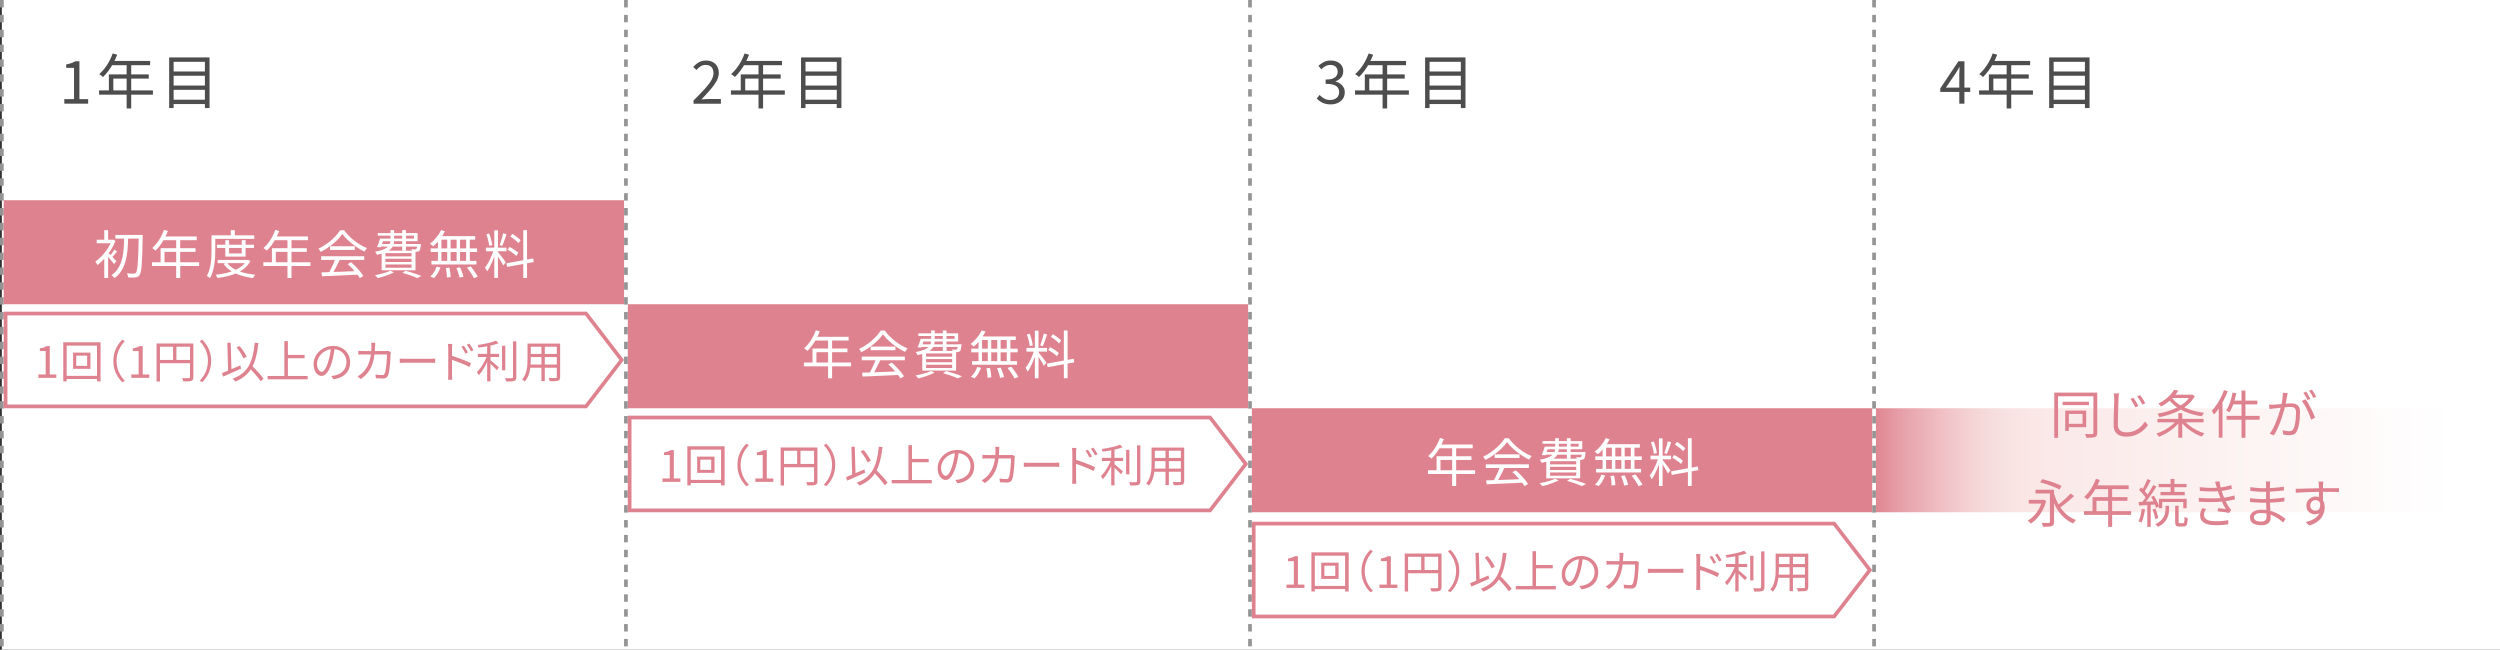
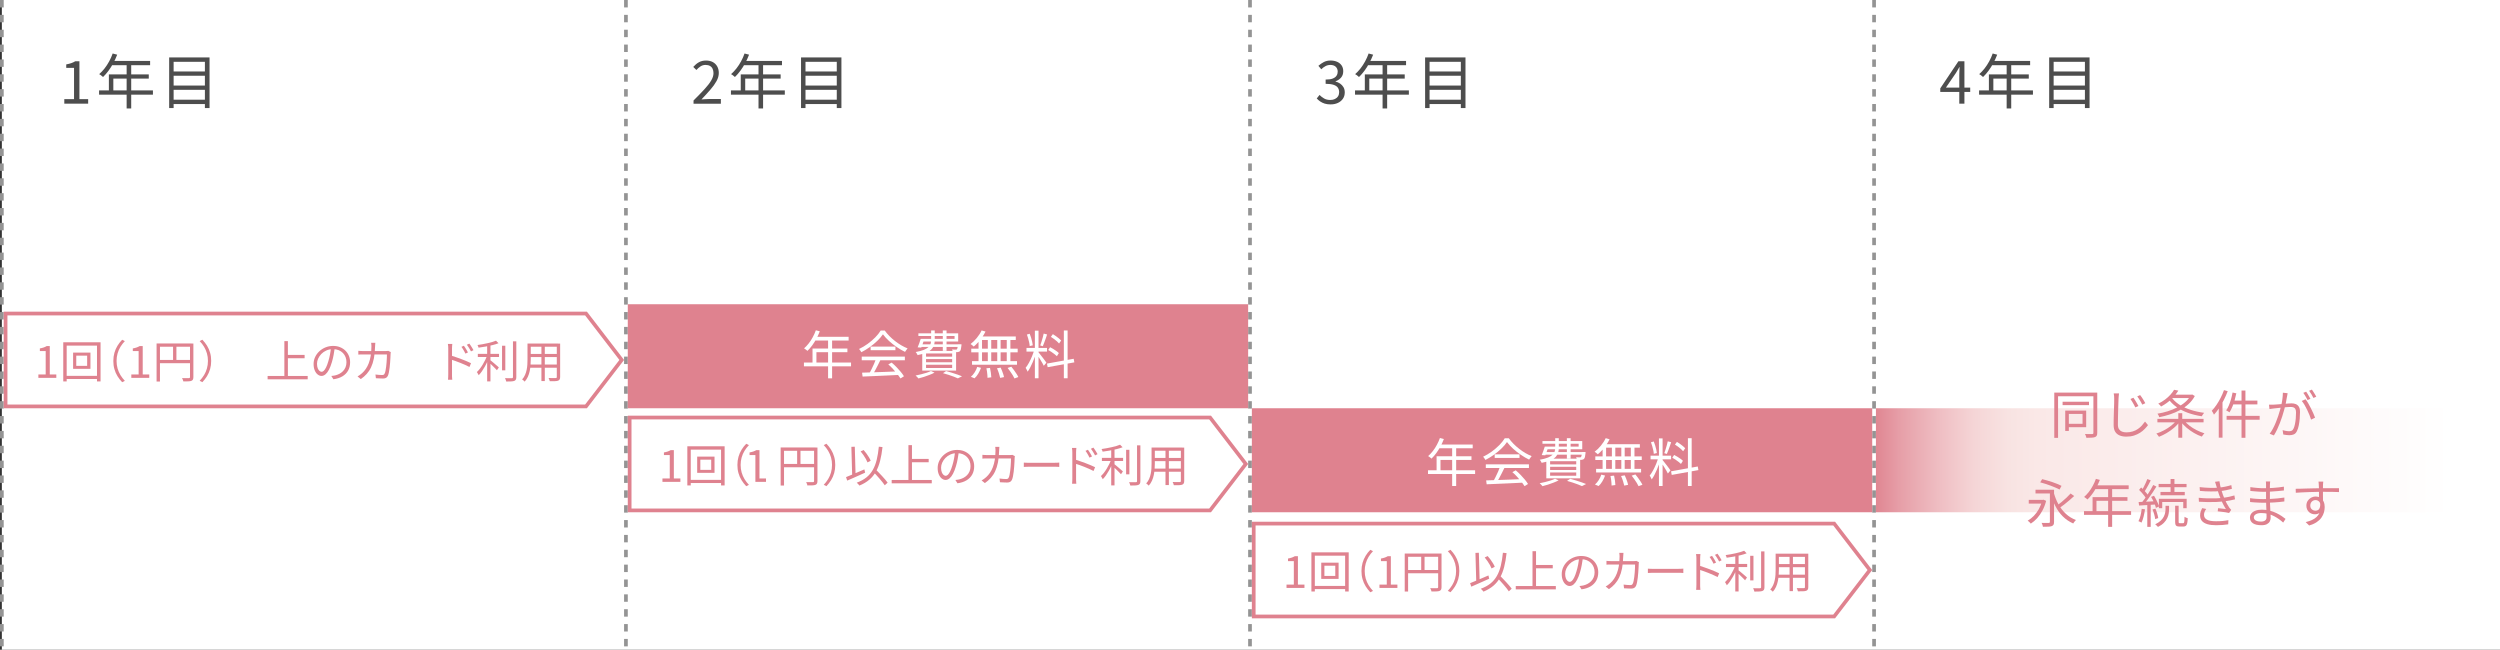
<svg xmlns="http://www.w3.org/2000/svg" id="_レイヤー_1" viewBox="0 0 673 174.9">
  <rect x="0" y="0" width="673" height="174.9" fill="#333333" stroke="none" />
  <defs>
    <style>.cls-1{fill:url(#_名称未設定グラデーション_12);}.cls-1,.cls-2,.cls-3,.cls-4{stroke-width:0px;}.cls-5{fill:none;stroke:#949494;stroke-dasharray:0 0 2 2;stroke-miterlimit:10;}.cls-2{fill:#4d4d4d;}.cls-3{fill:#df828f;}.cls-4{fill:#fff;}</style>
    <linearGradient id="_名称未設定グラデーション_12" x1="505" y1="123.9" x2="660" y2="123.9" gradientUnits="userSpaceOnUse">
      <stop offset="0" stop-color="#e08692" />
      <stop offset=".04" stop-color="#e69ea7" />
      <stop offset=".11" stop-color="#efbec3" />
      <stop offset=".17" stop-color="#f5d5d6" />
      <stop offset=".23" stop-color="#f8e3e2" />
      <stop offset=".28" stop-color="#fae8e7" />
      <stop offset="1" stop-color="#fff" />
    </linearGradient>
  </defs>
  <g id="PC">
    <rect class="cls-4" x=".5" width="672.5" height="174.9" />
    <path class="cls-2" d="m186.7,27.91v-.86c1.15-1.14,2.13-2.15,2.93-3.02s1.41-1.65,1.82-2.35c.42-.7.62-1.36.62-1.98,0-.44-.08-.82-.23-1.16-.15-.34-.39-.6-.71-.78-.32-.19-.73-.28-1.22-.28s-.93.13-1.34.4c-.41.27-.78.59-1.1.96l-.85-.82c.47-.53.98-.96,1.52-1.26.54-.31,1.19-.46,1.94-.46.7,0,1.31.14,1.82.42s.9.67,1.18,1.17c.28.5.42,1.09.42,1.76,0,.71-.2,1.44-.61,2.18-.41.74-.96,1.51-1.66,2.31-.7.81-1.5,1.68-2.4,2.63.3-.02.62-.04.96-.07.34-.03.66-.04.96-.04h3.31v1.26h-7.38Z" />
    <path class="cls-2" d="m196.77,24.34h14.5v1.15h-14.5v-1.15Zm3.66-9.94l1.22.32c-.3.78-.65,1.54-1.05,2.28-.4.74-.83,1.43-1.3,2.06s-.96,1.19-1.46,1.67c-.07-.06-.17-.15-.3-.25-.12-.1-.25-.2-.38-.3-.13-.1-.25-.17-.36-.22.51-.45,1-.96,1.45-1.54.45-.58.87-1.22,1.24-1.9.37-.69.69-1.39.94-2.12Zm-1.02,5.62h10.74v1.14h-9.54v3.78h-1.2v-4.91Zm.78-3.62h10.32v1.15h-10.91l.59-1.15Zm4,.61h1.23v12.18h-1.23v-12.18Z" />
    <path class="cls-2" d="m215.65,15.46h10.86v13.63h-1.25v-12.45h-8.42v12.45h-1.2v-13.63Zm.83,3.78h9.25v1.15h-9.25v-1.15Zm0,3.79h9.25v1.15h-9.25v-1.15Zm0,3.81h9.25v1.17h-9.25v-1.17Z" />
    <path class="cls-2" d="m358.21,28.11c-.61,0-1.14-.08-1.61-.22-.46-.15-.87-.35-1.22-.59-.35-.25-.66-.51-.91-.8l.75-.94c.34.35.74.66,1.21.94s1.03.41,1.69.41c.47,0,.88-.08,1.24-.26s.64-.41.84-.73c.2-.31.3-.69.3-1.11,0-.46-.12-.86-.34-1.19-.23-.34-.61-.6-1.14-.78s-1.25-.28-2.16-.28v-1.14c.81,0,1.45-.09,1.92-.28.47-.19.81-.44,1.02-.77s.31-.69.31-1.08c0-.55-.18-.99-.53-1.32-.35-.33-.84-.49-1.46-.49-.47,0-.91.11-1.32.33-.41.22-.78.5-1.11.84l-.78-.93c.45-.41.94-.74,1.46-1.02.53-.27,1.13-.41,1.8-.41s1.25.11,1.77.34c.52.22.92.55,1.22.98.29.43.44.95.44,1.56,0,.69-.19,1.26-.58,1.71-.38.45-.89.78-1.5,1.01v.06c.46.12.88.3,1.25.56.37.26.67.58.9.97.22.39.34.85.34,1.38,0,.68-.17,1.26-.51,1.74-.34.48-.79.85-1.36,1.11-.57.26-1.2.39-1.9.39Z" />
    <path class="cls-2" d="m364.77,24.34h14.5v1.15h-14.5v-1.15Zm3.66-9.94l1.22.32c-.3.78-.65,1.54-1.05,2.28-.4.74-.83,1.43-1.3,2.06s-.96,1.19-1.46,1.67c-.07-.06-.17-.15-.3-.25-.12-.1-.25-.2-.38-.3-.13-.1-.25-.17-.36-.22.51-.45,1-.96,1.45-1.54.45-.58.87-1.22,1.24-1.9.37-.69.69-1.39.94-2.12Zm-1.02,5.62h10.74v1.14h-9.54v3.78h-1.2v-4.91Zm.78-3.62h10.32v1.15h-10.91l.59-1.15Zm4,.61h1.23v12.18h-1.23v-12.18Z" />
    <path class="cls-2" d="m383.65,15.46h10.86v13.63h-1.25v-12.45h-8.42v12.45h-1.2v-13.63Zm.83,3.78h9.25v1.15h-9.25v-1.15Zm0,3.79h9.25v1.15h-9.25v-1.15Zm0,3.81h9.25v1.17h-9.25v-1.17Z" />
    <path class="cls-2" d="m527.44,27.91v-7.66c0-.29,0-.65.03-1.08.02-.43.04-.8.05-1.1h-.06c-.15.27-.3.53-.46.79s-.32.54-.49.82l-2.67,3.9h6.54v1.17h-8.06v-.96l4.88-7.3h1.62v11.41h-1.38Z" />
    <path class="cls-2" d="m532.77,24.34h14.5v1.15h-14.5v-1.15Zm3.66-9.94l1.22.32c-.3.78-.65,1.54-1.05,2.28-.4.74-.83,1.43-1.3,2.06s-.96,1.19-1.46,1.67c-.07-.06-.17-.15-.3-.25-.12-.1-.25-.2-.38-.3-.13-.1-.25-.17-.36-.22.51-.45,1-.96,1.45-1.54.45-.58.87-1.22,1.24-1.9.37-.69.69-1.39.94-2.12Zm-1.02,5.62h10.74v1.14h-9.54v3.78h-1.2v-4.91Zm.78-3.62h10.32v1.15h-10.91l.59-1.15Zm4,.61h1.23v12.18h-1.23v-12.18Z" />
    <path class="cls-2" d="m551.65,15.46h10.86v13.63h-1.25v-12.45h-8.42v12.45h-1.2v-13.63Zm.83,3.78h9.25v1.15h-9.25v-1.15Zm0,3.79h9.25v1.15h-9.25v-1.15Zm0,3.81h9.25v1.17h-9.25v-1.17Z" />
    <line class="cls-5" x1="504.5" x2="504.5" y2="174.9" />
    <line class="cls-5" x1=".5" x2=".5" y2="174.9" />
    <line class="cls-5" x1="168.5" x2="168.5" y2="174.9" />
    <line class="cls-5" x1="336.5" x2="336.5" y2="174.9" />
-     <rect class="cls-3" x="1" y="53.9" width="167" height="28" />
    <rect class="cls-3" x="169" y="81.9" width="167" height="28" />
    <polygon class="cls-4" points="169.5 137.4 169.5 112.4 325.75 112.4 335.37 124.9 325.75 137.4 169.5 137.4" />
    <path class="cls-3" d="m325.51,112.9l9.23,12-9.23,12h-155.51v-24h155.51m.49-1h-157v26h157l10-13-10-13h0Z" />
    <path class="cls-3" d="m178.33,129.72v-.91h1.97v-6.31h-1.57v-.7c.39-.07.73-.16,1.03-.26.29-.1.56-.23.8-.37h.84v7.64h1.76v.91h-4.82Z" />
    <path class="cls-3" d="m185.03,120.14h10.04v10.54h-.96v-9.64h-8.16v9.64h-.92v-10.54Zm.53,9.04h9.11v.85h-9.11v-.85Zm2.12-6.26h4.67v4.37h-4.67v-4.37Zm.85.82v2.75h2.93v-2.75h-2.93Z" />
    <path class="cls-3" d="m198.51,125.17c0-.78.1-1.52.29-2.2s.47-1.31.83-1.9c.36-.59.78-1.13,1.26-1.61l.72.37c-.46.47-.85.99-1.19,1.54-.34.56-.59,1.15-.77,1.78-.18.63-.27,1.3-.27,2.02s.09,1.38.27,2.02c.18.63.44,1.22.77,1.78.34.55.73,1.07,1.19,1.55l-.72.37c-.48-.5-.9-1.04-1.26-1.62-.36-.58-.64-1.22-.83-1.9-.2-.68-.29-1.41-.29-2.19Z" />
-     <path class="cls-3" d="m203.35,129.72v-.91h1.97v-6.31h-1.57v-.7c.39-.07.73-.16,1.03-.26.29-.1.56-.23.8-.37h.84v7.64h1.76v.91h-4.82Z" />
+     <path class="cls-3" d="m203.35,129.72v-.91v-6.31h-1.57v-.7c.39-.07.73-.16,1.03-.26.29-.1.56-.23.8-.37h.84v7.64h1.76v.91h-4.82Z" />
    <path class="cls-3" d="m210.15,120.46h9.41v.89h-8.5v9.35h-.91v-10.24Zm.5,4.43h8.93v.89h-8.93v-.89Zm3.94-3.98h.9v4.43h-.9v-4.43Zm4.56-.44h.91v9.02c0,.29-.04.51-.12.67s-.22.28-.43.37c-.2.07-.47.12-.82.13-.35.02-.79.02-1.34.02,0-.08-.03-.18-.07-.29-.04-.11-.08-.22-.13-.33s-.09-.2-.14-.28c.27,0,.53.01.79.01h1.05c.11,0,.19-.03.23-.08.04-.04.07-.12.07-.22v-9.02Z" />
    <path class="cls-3" d="m224.85,125.17c0,.78-.1,1.51-.29,2.19-.2.68-.47,1.32-.83,1.9-.36.58-.78,1.12-1.26,1.62l-.72-.37c.46-.48.85-1,1.19-1.55.34-.55.59-1.14.77-1.78.18-.63.27-1.3.27-2.02s-.09-1.39-.27-2.02c-.18-.63-.44-1.22-.77-1.78-.34-.56-.73-1.07-1.19-1.54l.72-.37c.48.49.9,1.03,1.26,1.61.36.59.64,1.22.83,1.9.2.68.29,1.41.29,2.2Z" />
    <path class="cls-3" d="m227.74,128.44c.41-.16.88-.35,1.42-.58.54-.22,1.11-.47,1.72-.73.6-.26,1.21-.52,1.81-.77l.2.88c-.55.25-1.12.5-1.69.76-.58.26-1.13.5-1.67.74-.54.24-1.02.45-1.46.64l-.32-.94Zm1.45-8.15l.92-.04.22,7.93-.92.04-.22-7.93Zm7.4-.04l.98.1c-.15,1.39-.37,2.63-.65,3.72-.28,1.09-.65,2.05-1.12,2.89s-1.06,1.56-1.79,2.18-1.61,1.14-2.66,1.58c-.04-.06-.1-.15-.19-.25-.09-.1-.18-.2-.28-.29s-.18-.18-.25-.24c1.04-.38,1.91-.86,2.61-1.42.7-.56,1.27-1.24,1.72-2.03.45-.79.8-1.7,1.05-2.72s.44-2.2.57-3.51Zm-4.91,1.27l.8-.38c.26.29.52.6.77.95s.47.68.67,1.01.36.64.47.92l-.86.46c-.1-.27-.25-.58-.44-.93-.19-.35-.41-.7-.66-1.05-.25-.35-.5-.68-.74-.97Zm3.25,5.34l.7-.6c.28.29.58.59.89.91.32.32.63.65.93.98.3.33.59.65.85.95.26.3.48.58.65.83l-.77.71c-.17-.25-.38-.53-.62-.84-.25-.31-.52-.64-.82-.98-.3-.34-.6-.68-.91-1.02-.31-.34-.61-.65-.89-.94Z" />
    <path class="cls-3" d="m240.04,129.21h10.79v.9h-10.79v-.9Zm4.51-9.38h.95v9.86h-.95v-9.86Zm.52,3.71h4.93v.9h-4.93v-.9Z" />
    <path class="cls-3" d="m258.13,121.53c-.08.62-.18,1.28-.31,1.96-.12.68-.28,1.34-.47,1.98-.24.82-.51,1.51-.8,2.06-.29.55-.61.97-.94,1.25-.34.28-.69.42-1.06.42s-.69-.13-1.02-.38-.6-.63-.8-1.11c-.21-.48-.31-1.05-.31-1.71s.13-1.28.4-1.86c.27-.58.64-1.1,1.12-1.55.48-.45,1.03-.81,1.67-1.07.64-.26,1.32-.4,2.05-.4s1.34.12,1.9.35c.56.23,1.05.55,1.45.95.4.4.71.87.92,1.4s.32,1.1.32,1.71c0,.84-.18,1.58-.53,2.22-.36.64-.87,1.16-1.54,1.56s-1.48.66-2.43.79l-.56-.89c.19-.02.38-.05.55-.07.18-.02.34-.05.48-.08.38-.09.76-.23,1.12-.41.36-.19.69-.43.98-.72s.52-.64.69-1.04c.17-.4.26-.87.26-1.39,0-.49-.08-.94-.24-1.36s-.4-.79-.71-1.11c-.31-.32-.69-.57-1.14-.76-.45-.18-.96-.28-1.54-.28-.66,0-1.25.12-1.78.36s-.98.55-1.36.94c-.37.39-.66.81-.86,1.27s-.3.91-.3,1.35c0,.5.07.92.2,1.24.13.32.29.56.48.71.19.15.37.23.56.23s.39-.09.59-.28c.2-.19.4-.49.61-.91s.41-.97.61-1.64c.18-.58.33-1.19.45-1.84.12-.65.21-1.28.27-1.91h1.01Z" />
    <path class="cls-3" d="m269.04,120.28c-.02.14-.03.3-.04.49-.01.19-.02.35-.03.5-.03,1.22-.14,2.29-.32,3.21-.18.92-.44,1.72-.76,2.4-.32.68-.72,1.28-1.18,1.79-.46.51-.99.97-1.58,1.38l-.88-.71c.19-.1.4-.24.62-.4.22-.16.43-.32.61-.49.38-.34.71-.72,1.01-1.16.3-.44.56-.94.78-1.51.22-.57.39-1.22.52-1.96.12-.74.19-1.59.2-2.54,0-.09,0-.19-.01-.31s-.02-.24-.03-.36c-.01-.12-.03-.23-.04-.32h1.13Zm4.16,2.5c-.02.1-.03.21-.04.31-.01.1-.02.2-.02.28,0,.22-.02.53-.04.92-.02.39-.05.82-.08,1.28s-.08.92-.13,1.39c-.05.46-.12.89-.2,1.28-.08.39-.17.7-.28.93-.12.25-.28.43-.49.55-.2.12-.47.18-.8.18-.3,0-.62,0-.96-.03-.34-.02-.66-.04-.97-.05l-.12-1c.33.04.65.07.95.1.31.02.59.04.83.04.18,0,.32-.03.43-.08.11-.06.2-.16.26-.31.1-.18.18-.44.24-.76.06-.32.12-.68.17-1.08.05-.4.09-.8.12-1.21.03-.41.05-.8.07-1.16s.02-.68.02-.94h-6.32c-.24,0-.48,0-.71,0-.23,0-.46.02-.67.04v-1.02c.21.02.43.04.67.05.24.01.47.02.7.02h5.93c.16,0,.3,0,.43-.02s.24-.03.34-.04l.67.34Z" />
    <path class="cls-3" d="m275.61,124.53c.12,0,.27.02.44.03s.37.02.58.02.43,0,.64,0h6.58c.3,0,.56,0,.78-.02.22-.02.39-.03.52-.04v1.18c-.12,0-.3-.02-.53-.04-.24-.02-.49-.02-.75-.02h-6.59c-.33,0-.64,0-.94.02-.3.01-.54.03-.73.04v-1.18Z" />
    <path class="cls-3" d="m288.67,128.82v-6.98c0-.17,0-.37-.02-.61-.01-.24-.04-.45-.08-.64h1.19c-.02.18-.04.39-.06.63-.02.24-.02.44-.02.62v6.98c0,.12,0,.27,0,.44s.01.35.03.52c.02.17.03.32.04.45h-1.15c.02-.19.04-.42.05-.68.01-.26.02-.51.02-.73Zm.79-5.09c.39.12.83.26,1.31.43.48.16.97.34,1.46.52.49.18.96.37,1.4.56.44.19.83.37,1.17.53l-.42,1.02c-.34-.18-.73-.37-1.16-.56-.43-.19-.87-.38-1.33-.56-.46-.18-.89-.35-1.31-.49-.42-.14-.79-.27-1.12-.37v-1.07Zm3.42-2.65c.1.14.22.32.36.53.14.21.27.43.4.65.13.22.24.43.33.62l-.68.31c-.1-.21-.2-.42-.32-.63-.12-.21-.24-.42-.36-.62-.12-.2-.25-.39-.39-.57l.66-.3Zm1.45-.6c.1.14.23.31.37.52.14.21.28.42.41.65.14.22.25.43.35.61l-.67.34c-.1-.21-.22-.42-.34-.62s-.25-.41-.38-.61c-.13-.2-.27-.39-.4-.56l.66-.31Z" />
    <path class="cls-3" d="m299.12,123.64l.64.28c-.15.46-.34.92-.55,1.4-.22.48-.45.95-.71,1.4s-.52.88-.8,1.28c-.28.4-.56.73-.84,1.01-.03-.09-.08-.18-.14-.28-.06-.1-.12-.2-.18-.31s-.12-.19-.17-.26c.27-.25.54-.55.81-.89.27-.35.53-.73.77-1.13s.47-.83.68-1.25.37-.84.5-1.24Zm2.41-3.92l.67.68c-.46.18-.99.35-1.6.5-.61.15-1.24.28-1.89.4-.65.11-1.28.21-1.89.29-.02-.1-.06-.22-.11-.36s-.11-.25-.17-.35c.45-.06.91-.14,1.37-.22s.92-.18,1.37-.28c.44-.1.86-.21,1.25-.32.39-.11.72-.23,1-.35Zm-4.9,3.54h5.71v.84h-5.71v-.84Zm2.51-2.6h.89v10.01h-.89v-10.01Zm.77,4.24c.12.08.29.21.51.4.22.18.46.38.71.6s.49.42.7.6c.21.18.37.32.46.41l-.52.76c-.12-.14-.28-.31-.49-.52s-.43-.43-.66-.65c-.23-.22-.46-.44-.67-.64s-.4-.36-.54-.47l.49-.48Zm3.24-3.82h.88v6.62h-.88v-6.62Zm2.94-1.2h.9v9.61c0,.31-.04.54-.13.7-.08.15-.22.27-.41.35-.2.07-.47.12-.82.14-.35.02-.8.03-1.35.03-.02-.09-.04-.19-.08-.29-.04-.11-.08-.22-.12-.33-.04-.11-.08-.21-.13-.29.42,0,.81.01,1.15.01h.68c.11,0,.19-.03.24-.08.05-.04.07-.12.07-.23v-9.61Z" />
    <path class="cls-3" d="m309.99,120.48h.89v4.36c0,.46-.02.94-.06,1.46-.04.52-.11,1.05-.22,1.58-.11.53-.27,1.04-.49,1.53-.22.49-.51.93-.87,1.33-.04-.06-.1-.13-.19-.21s-.18-.15-.26-.22-.17-.12-.24-.16c.34-.38.6-.78.79-1.22.19-.44.34-.89.43-1.36.1-.47.16-.93.19-1.4s.04-.91.04-1.33v-4.36Zm.44,5.66h7.84v.85h-7.84v-.85Zm.07-5.66h7.76v.86h-7.76v-.86Zm0,2.8h7.74v.85h-7.74v-.85Zm3.25-2.47h.91v9.77h-.91v-9.77Zm4.15-.32h.89v8.98c0,.29-.04.51-.13.66-.08.15-.23.27-.43.35-.2.07-.48.12-.84.13s-.82.02-1.39.01c-.02-.11-.07-.25-.13-.43-.06-.17-.12-.32-.19-.44.28,0,.55.01.81.02.26,0,.49,0,.68,0,.19,0,.32,0,.4,0,.12,0,.2-.03.25-.07.05-.04.07-.12.07-.23v-8.98Z" />
    <rect class="cls-3" x="337" y="109.9" width="167" height="28" />
    <path class="cls-4" d="m30.08,64.54h.21l.2-.06.59.41c-.34.86-.77,1.69-1.29,2.51-.52.81-1.09,1.56-1.71,2.24s-1.23,1.25-1.84,1.72c-.04-.09-.09-.2-.16-.31-.07-.12-.14-.23-.22-.35-.08-.12-.15-.2-.21-.26.58-.41,1.16-.92,1.74-1.53.58-.61,1.11-1.27,1.59-1.99.48-.72.85-1.44,1.11-2.16v-.22Zm-4.05,0h4.35v.95h-4.35v-.95Zm2.04-2.58h1.04v3.11h-1.04v-3.11Zm0,6.75l1.04-1.23v7.36h-1.04v-6.13Zm.99-.73c.1.09.26.25.48.46s.44.45.69.69c.24.25.46.48.67.69.2.21.35.37.44.46l-.64.8c-.11-.16-.26-.36-.46-.59-.19-.24-.4-.49-.62-.76-.22-.27-.43-.51-.62-.73-.2-.22-.36-.4-.49-.53l.56-.49Zm1.76-.81l.7.56c-.25.28-.5.56-.74.85-.24.28-.47.53-.67.73l-.52-.42c.19-.23.4-.52.65-.85.25-.34.44-.63.58-.87Zm2.63-3.49h1.06c-.02.83-.05,1.67-.1,2.52-.05.85-.14,1.69-.27,2.51s-.33,1.61-.59,2.37c-.26.75-.61,1.45-1.05,2.09-.44.64-1,1.2-1.68,1.68-.08-.13-.21-.27-.36-.42-.16-.15-.31-.27-.45-.36.65-.44,1.19-.95,1.6-1.55.42-.59.74-1.24.99-1.95.24-.71.42-1.44.53-2.22.11-.77.19-1.56.23-2.34.04-.79.07-1.57.08-2.33Zm-2.39-.43h6.69v.99h-6.69v-.99Zm6.3,0h1.06v.36c0,.09,0,.17-.01.22-.03,1.79-.07,3.3-.11,4.53-.05,1.23-.1,2.23-.16,3-.06.77-.14,1.37-.23,1.8-.09.42-.21.72-.34.89-.15.21-.31.37-.47.46s-.37.15-.61.17c-.23.03-.53.04-.89.04s-.73-.02-1.11-.04c0-.16-.04-.34-.1-.55s-.14-.39-.24-.55c.42.04.8.06,1.14.07.34,0,.59.01.75.01.24,0,.42-.08.55-.24.11-.13.21-.4.29-.8.08-.41.15-.99.21-1.76.06-.77.11-1.76.15-2.96.04-1.2.08-2.67.12-4.4v-.27Z" />
    <path class="cls-4" d="m40.93,70.6h12.68v1.01h-12.68v-1.01Zm3.21-8.69l1.06.28c-.26.68-.57,1.35-.92,2-.35.65-.73,1.25-1.14,1.81-.41.56-.83,1.04-1.27,1.46-.07-.06-.15-.13-.26-.22-.11-.09-.22-.17-.34-.26-.12-.08-.22-.15-.31-.2.45-.39.87-.84,1.27-1.35s.76-1.06,1.08-1.67c.33-.6.6-1.22.83-1.86Zm-.9,4.91h9.39v.99h-8.34v3.3h-1.05v-4.3Zm.69-3.16h9.03v1.01h-9.55l.52-1.01Zm3.5.53h1.08v10.65h-1.08v-10.65Z" />
    <path class="cls-4" d="m56.94,63.35h1.01v4.05c0,.54-.02,1.13-.05,1.78-.03.64-.1,1.3-.2,1.97s-.24,1.33-.42,1.96-.43,1.22-.74,1.75c-.06-.06-.14-.12-.25-.2s-.21-.15-.32-.22c-.11-.07-.21-.12-.3-.15.29-.5.52-1.05.69-1.63.17-.58.29-1.18.38-1.8s.14-1.22.16-1.81.04-1.14.04-1.65v-4.05Zm.52,0h10.99v.95h-10.99v-.95Zm8.88,6.62h.21l.18-.04.66.35c-.38.73-.88,1.36-1.5,1.88-.62.53-1.32.97-2.1,1.32s-1.62.64-2.52.86c-.9.22-1.82.38-2.77.5-.03-.12-.09-.27-.17-.45-.09-.18-.18-.32-.27-.43.89-.09,1.75-.23,2.6-.41.85-.18,1.64-.43,2.39-.74.74-.31,1.4-.68,1.97-1.12.57-.44,1.01-.96,1.33-1.57v-.15Zm-7.94-4.09h9.97v.87h-9.97v-.87Zm.2,4.09h8.02v.87h-8.02v-.87Zm2.49.73c.45.63,1.05,1.16,1.81,1.61.76.45,1.63.81,2.62,1.08.99.27,2.05.46,3.18.57-.07.07-.14.17-.22.28-.08.11-.15.22-.22.33-.07.11-.13.21-.17.3-1.15-.15-2.23-.39-3.23-.71-1.01-.32-1.91-.74-2.71-1.26-.8-.52-1.45-1.14-1.95-1.85l.9-.35Zm-.43-6.03h1.01v3.57h3.4v-3.57h1.04v4.41h-5.45v-4.41Zm1.47-2.7h1.08v1.92h-1.08v-1.92Z" />
    <path class="cls-4" d="m70.89,70.6h12.68v1.01h-12.68v-1.01Zm3.21-8.69l1.06.28c-.26.68-.57,1.35-.92,2-.35.65-.73,1.25-1.14,1.81-.41.56-.83,1.04-1.27,1.46-.07-.06-.15-.13-.26-.22-.11-.09-.22-.17-.34-.26-.12-.08-.22-.15-.31-.2.45-.39.87-.84,1.27-1.35s.76-1.06,1.08-1.67c.33-.6.6-1.22.83-1.86Zm-.9,4.91h9.39v.99h-8.34v3.3h-1.05v-4.3Zm.69-3.16h9.03v1.01h-9.55l.52-1.01Zm3.5.53h1.08v10.65h-1.08v-10.65Z" />
    <path class="cls-4" d="m92.15,63c-.37.56-.87,1.14-1.48,1.73s-1.29,1.16-2.03,1.69c-.74.53-1.51,1-2.3,1.4-.05-.09-.1-.19-.17-.29s-.14-.21-.22-.31c-.08-.1-.16-.19-.23-.27.81-.38,1.59-.85,2.34-1.39.75-.55,1.43-1.13,2.04-1.75s1.09-1.23,1.45-1.83h1.09c.37.52.8,1.02,1.27,1.5.48.48.98.93,1.53,1.35.54.42,1.09.8,1.66,1.13.57.33,1.13.61,1.69.83-.12.13-.24.28-.36.46-.12.17-.23.33-.33.48-.72-.34-1.45-.77-2.2-1.28-.75-.51-1.45-1.06-2.11-1.66-.65-.6-1.2-1.2-1.64-1.79Zm-5.7,5.99h11.61v.99h-11.61v-.99Zm.11,4.33c.82-.03,1.78-.06,2.86-.09,1.09-.03,2.24-.07,3.46-.12,1.22-.05,2.44-.1,3.65-.15l-.03.97c-1.18.06-2.36.11-3.56.17-1.19.06-2.33.1-3.4.15s-2.03.08-2.86.12l-.14-1.04Zm3.72-3.7l1.18.34c-.21.44-.45.9-.69,1.39-.25.49-.5.96-.74,1.42-.25.46-.49.86-.72,1.22l-.92-.32c.22-.36.46-.78.69-1.26.24-.48.46-.96.68-1.45.21-.49.39-.94.53-1.34Zm-1.44-3.32h6.68v.98h-6.68v-.98Zm4.76,4.8l.9-.49c.44.36.87.77,1.29,1.2.42.44.81.87,1.17,1.3.35.43.64.82.85,1.18l-.94.59c-.21-.35-.5-.75-.85-1.2-.36-.44-.74-.89-1.16-1.35s-.84-.87-1.27-1.23Z" />
    <path class="cls-4" d="m105.1,72.88l.94.43c-.37.21-.81.41-1.32.6-.5.2-1.01.38-1.53.55-.52.17-1.01.31-1.49.42-.05-.08-.12-.16-.21-.26-.09-.1-.19-.19-.29-.29-.1-.09-.18-.17-.26-.24.49-.09.98-.2,1.49-.33s1-.26,1.46-.41.87-.31,1.2-.48Zm.03-10.92h.97v2.52c0,.47-.05.91-.16,1.32-.11.41-.32.79-.63,1.14-.31.35-.78.67-1.39.95-.61.28-1.43.52-2.44.71-.03-.08-.07-.18-.13-.28-.06-.1-.12-.2-.18-.3-.07-.1-.13-.18-.2-.25.93-.17,1.67-.37,2.23-.6s.97-.49,1.25-.77c.28-.28.46-.58.55-.91.09-.33.13-.67.13-1.02v-2.51Zm-2.8,2.27h.99c-.13.4-.27.81-.43,1.24s-.29.79-.41,1.1l-.98-.06c.14-.32.28-.68.43-1.1.15-.42.28-.81.39-1.18Zm.32,0h8.79v-.78h-9.74v-.71h10.71v2.2h-9.76v-.7Zm-.39,1.46h10.39v.7h-10.6l.21-.7Zm.48,1.79h9.11v5.28h-9.11v-5.28Zm1.02.67v.87h7.03v-.87h-7.03Zm0,1.51v.87h7.03v-.87h-7.03Zm0,1.53v.88h7.03v-.88h-7.03Zm4.51-9.23h1.01v5.47h-1.01v-5.47Zm.06,11.49l.84-.56c.51.14,1.04.29,1.57.46s1.03.33,1.5.49.88.31,1.21.46l-1.12.56c-.3-.14-.66-.29-1.08-.45-.42-.16-.89-.32-1.39-.49s-1.01-.32-1.53-.46Zm3.98-7.77h.99c0,.17-.01.29-.01.35-.05.43-.1.76-.15.99-.06.23-.14.39-.25.5-.08.08-.18.15-.3.19-.12.04-.25.07-.38.08-.12,0-.3,0-.53,0-.23,0-.46-.01-.71-.02,0-.1-.03-.22-.07-.36-.04-.13-.08-.25-.14-.34.22.02.42.03.6.04.18,0,.3.01.38.01.08,0,.15,0,.2-.01.05,0,.09-.04.13-.08.06-.06.1-.17.15-.36.04-.18.08-.46.11-.85v-.13Z" />
    <path class="cls-4" d="m118.75,61.96l1.02.29c-.25.52-.55,1.03-.9,1.53-.35.5-.71.96-1.1,1.39-.39.43-.78.81-1.17,1.13-.06-.06-.14-.14-.25-.23-.11-.09-.21-.17-.32-.26-.11-.08-.2-.15-.29-.2.6-.45,1.16-.99,1.69-1.64.53-.64.97-1.32,1.3-2.03Zm-1.2,9.81l1.01.25c-.19.52-.43,1.04-.73,1.55-.3.51-.64.94-1.02,1.27l-.98-.41c.36-.3.7-.69,1.01-1.18s.55-.98.71-1.5Zm-1.62-4.9h12.5v.97h-12.5v-.97Zm.21,3.35h12.11v.97h-12.11v-.97Zm1.75-6.33h.94v6.83h-.94v-6.83Zm.38-.32h9.65v.95h-10l.35-.95Zm1.74,8.57l.97-.1c.09.41.17.85.24,1.33.07.48.1.88.11,1.2l-1.02.14c0-.22-.01-.48-.04-.78s-.06-.6-.1-.92-.1-.61-.16-.88Zm.38-8.25h.92v6.79h-.92v-6.79Zm2.48,8.25l.98-.18c.13.27.26.56.38.88s.23.61.32.9c.09.29.16.55.21.77l-1.04.22c-.07-.34-.18-.75-.34-1.23-.16-.49-.33-.94-.52-1.36Zm.06-8.25h.91v6.83h-.91v-6.83Zm2.56,0h.98v6.83h-.98v-6.83Zm.24,8.15l.99-.32c.23.27.47.57.71.91.24.34.47.67.68.99.21.32.38.61.5.88l-1.04.38c-.11-.25-.27-.54-.47-.87-.2-.33-.42-.66-.67-1.01-.24-.35-.48-.66-.71-.95Z" />
    <path class="cls-4" d="m132.92,67.19l.63.27c-.12.49-.27.99-.46,1.51-.18.52-.38,1.03-.6,1.53s-.44.98-.67,1.42c-.23.44-.47.82-.7,1.14-.04-.1-.09-.21-.15-.34s-.13-.25-.2-.37c-.07-.13-.14-.23-.2-.32.3-.36.6-.82.9-1.37.3-.55.58-1.13.83-1.74s.45-1.19.6-1.73Zm-2.11-.52h5.53v.98h-5.53v-.98Zm.1-3.61l.77-.21c.14.33.26.68.37,1.05.11.37.2.74.29,1.09.08.36.14.68.17.97l-.84.21c0-.28-.05-.6-.13-.96s-.17-.73-.28-1.11-.22-.73-.34-1.04Zm2.16-1.05h.98v12.82h-.98v-12.82Zm.97,5.82c.07.08.18.22.33.41.14.19.31.4.49.63.18.23.36.47.54.7.18.23.34.45.48.64.14.19.24.33.29.43l-.7.83c-.08-.19-.21-.43-.38-.72s-.35-.6-.55-.92c-.2-.32-.39-.62-.57-.9-.18-.28-.33-.49-.44-.64l.52-.43Zm1.4-5.03l.92.24c-.11.34-.24.71-.37,1.1-.14.39-.27.76-.41,1.12-.13.36-.26.67-.38.95l-.69-.22c.11-.28.23-.61.34-.99.12-.38.23-.76.34-1.15s.19-.74.25-1.04Zm.88,8.08l7.2-1.3.17.97-7.18,1.3-.18-.97Zm.35-3.67l.49-.74c.28.14.57.3.87.48.3.18.58.37.85.56s.49.37.64.54l-.52.84c-.17-.17-.38-.35-.64-.55-.26-.2-.54-.4-.83-.6-.29-.2-.58-.38-.86-.52Zm.71-3.53l.53-.73c.27.16.55.34.83.54.29.2.55.4.8.61.25.21.45.4.6.57l-.56.8c-.14-.18-.33-.37-.58-.59-.25-.21-.51-.43-.8-.64-.28-.21-.56-.4-.83-.56Zm3.49-1.72h1.01v12.87h-1.01v-12.87Z" />
    <path class="cls-4" d="m216.42,97.6h12.68v1.01h-12.68v-1.01Zm3.21-8.69l1.06.28c-.26.68-.57,1.35-.92,2-.35.65-.73,1.25-1.14,1.81-.41.56-.83,1.04-1.27,1.46-.07-.06-.15-.13-.26-.22-.11-.09-.22-.17-.34-.26-.12-.08-.22-.15-.31-.2.45-.39.87-.84,1.27-1.35s.76-1.06,1.08-1.67c.33-.6.6-1.22.83-1.86Zm-.9,4.91h9.39v.99h-8.34v3.3h-1.05v-4.3Zm.69-3.16h9.03v1.01h-9.55l.52-1.01Zm3.5.53h1.08v10.65h-1.08v-10.65Z" />
    <path class="cls-4" d="m237.68,90c-.37.56-.87,1.14-1.48,1.73s-1.29,1.16-2.03,1.69c-.74.53-1.51,1-2.3,1.4-.05-.09-.1-.19-.17-.29s-.14-.21-.22-.31c-.08-.1-.16-.19-.23-.27.81-.38,1.59-.85,2.34-1.39.75-.55,1.43-1.13,2.04-1.75s1.09-1.23,1.45-1.83h1.09c.37.52.8,1.02,1.27,1.5.48.48.98.93,1.53,1.35.54.42,1.09.8,1.66,1.13.57.33,1.13.61,1.69.83-.12.13-.24.28-.36.46-.12.17-.23.33-.33.48-.72-.34-1.45-.77-2.2-1.28-.75-.51-1.45-1.06-2.11-1.66-.65-.6-1.2-1.2-1.64-1.79Zm-5.7,5.99h11.61v.99h-11.61v-.99Zm.11,4.33c.82-.03,1.78-.06,2.86-.09,1.09-.03,2.24-.07,3.46-.12,1.22-.05,2.44-.1,3.65-.15l-.03.97c-1.18.06-2.36.11-3.56.17-1.19.06-2.33.1-3.4.15s-2.03.08-2.86.12l-.14-1.04Zm3.72-3.7l1.18.34c-.21.44-.45.9-.69,1.39-.25.49-.5.96-.74,1.42-.25.46-.49.86-.72,1.22l-.92-.32c.22-.36.46-.78.69-1.26.24-.48.46-.96.68-1.45.21-.49.39-.94.53-1.34Zm-1.44-3.32h6.68v.98h-6.68v-.98Zm4.76,4.8l.9-.49c.44.36.87.77,1.29,1.2.42.44.81.87,1.17,1.3.35.43.64.82.85,1.18l-.94.59c-.21-.35-.5-.75-.85-1.2-.36-.44-.74-.89-1.16-1.35s-.84-.87-1.27-1.23Z" />
    <path class="cls-4" d="m250.63,99.88l.94.43c-.37.21-.81.41-1.32.6-.5.2-1.01.38-1.53.55-.52.17-1.01.31-1.49.42-.05-.08-.12-.16-.21-.26-.09-.1-.19-.19-.29-.29-.1-.09-.18-.17-.26-.24.49-.09.98-.2,1.49-.33s1-.26,1.46-.41.87-.31,1.2-.48Zm.03-10.92h.97v2.52c0,.47-.05.91-.16,1.32-.11.41-.32.79-.63,1.14-.31.35-.78.67-1.39.95-.61.28-1.43.52-2.44.71-.03-.08-.07-.18-.13-.28-.06-.1-.12-.2-.18-.3-.07-.1-.13-.18-.2-.25.93-.17,1.67-.37,2.23-.6s.97-.49,1.25-.77c.28-.28.46-.58.55-.91.09-.33.13-.67.13-1.02v-2.51Zm-2.8,2.27h.99c-.13.4-.27.81-.43,1.24s-.29.79-.41,1.1l-.98-.06c.14-.32.28-.68.43-1.1.15-.42.28-.81.39-1.18Zm.32,0h8.79v-.78h-9.74v-.71h10.71v2.2h-9.76v-.7Zm-.39,1.46h10.39v.7h-10.6l.21-.7Zm.48,1.79h9.11v5.28h-9.11v-5.28Zm1.02.67v.87h7.03v-.87h-7.03Zm0,1.51v.87h7.03v-.87h-7.03Zm0,1.53v.88h7.03v-.88h-7.03Zm4.51-9.23h1.01v5.47h-1.01v-5.47Zm.06,11.49l.84-.56c.51.14,1.04.29,1.57.46s1.03.33,1.5.49.88.31,1.21.46l-1.12.56c-.3-.14-.66-.29-1.08-.45-.42-.16-.89-.32-1.39-.49s-1.01-.32-1.53-.46Zm3.98-7.77h.99c0,.17-.01.29-.01.35-.05.43-.1.76-.15.99-.06.23-.14.39-.25.5-.08.08-.18.15-.3.19-.12.04-.25.07-.38.08-.12,0-.3,0-.53,0-.23,0-.46-.01-.71-.02,0-.1-.03-.22-.07-.36-.04-.13-.08-.25-.14-.34.22.02.42.03.6.04.18,0,.3.01.38.01.08,0,.15,0,.2-.01.05,0,.09-.04.13-.08.06-.06.1-.17.15-.36.04-.18.08-.46.11-.85v-.13Z" />
    <path class="cls-4" d="m264.28,88.96l1.02.29c-.25.52-.55,1.03-.9,1.53-.35.5-.71.96-1.1,1.39-.39.43-.78.81-1.17,1.13-.06-.06-.14-.14-.25-.23-.11-.09-.21-.17-.32-.26-.11-.08-.2-.15-.29-.2.6-.45,1.16-.99,1.69-1.64.53-.64.97-1.32,1.3-2.03Zm-1.2,9.81l1.01.25c-.19.52-.43,1.04-.73,1.55-.3.51-.64.94-1.02,1.27l-.98-.41c.36-.3.7-.69,1.01-1.18s.55-.98.71-1.5Zm-1.62-4.9h12.5v.97h-12.5v-.97Zm.21,3.35h12.11v.97h-12.11v-.97Zm1.75-6.33h.94v6.83h-.94v-6.83Zm.38-.32h9.65v.95h-10l.35-.95Zm1.74,8.57l.97-.1c.09.41.17.85.24,1.33.07.48.1.88.11,1.2l-1.02.14c0-.22-.01-.48-.04-.78s-.06-.6-.1-.92-.1-.61-.16-.88Zm.38-8.25h.92v6.79h-.92v-6.79Zm2.48,8.25l.98-.18c.13.27.26.56.38.88s.23.61.32.9c.09.29.16.55.21.77l-1.04.22c-.07-.34-.18-.75-.34-1.23-.16-.49-.33-.94-.52-1.36Zm.06-8.25h.91v6.83h-.91v-6.83Zm2.56,0h.98v6.83h-.98v-6.83Zm.24,8.15l.99-.32c.23.27.47.57.71.91.24.34.47.67.68.99.21.32.38.61.5.88l-1.04.38c-.11-.25-.27-.54-.47-.87-.2-.33-.42-.66-.67-1.01-.24-.35-.48-.66-.71-.95Z" />
    <path class="cls-4" d="m278.44,94.19l.63.27c-.12.49-.27.99-.46,1.51-.18.52-.38,1.03-.6,1.53s-.44.98-.67,1.42c-.23.44-.47.82-.7,1.14-.04-.1-.09-.21-.15-.34s-.13-.25-.2-.37c-.07-.13-.14-.23-.2-.32.3-.36.6-.82.9-1.37.3-.55.58-1.13.83-1.74s.45-1.19.6-1.73Zm-2.11-.52h5.53v.98h-5.53v-.98Zm.1-3.61l.77-.21c.14.33.26.68.37,1.05.11.37.2.74.29,1.09.08.36.14.68.17.97l-.84.21c0-.28-.05-.6-.13-.96s-.17-.73-.28-1.11-.22-.73-.34-1.04Zm2.16-1.05h.98v12.82h-.98v-12.82Zm.97,5.82c.07.08.18.22.33.41.14.19.31.4.49.63.18.23.36.47.54.7.18.23.34.45.48.64.14.19.24.33.29.43l-.7.83c-.08-.19-.21-.43-.38-.72s-.35-.6-.55-.92c-.2-.32-.39-.62-.57-.9-.18-.28-.33-.49-.44-.64l.52-.43Zm1.4-5.03l.92.24c-.11.34-.24.71-.37,1.1-.14.39-.27.76-.41,1.12-.13.36-.26.67-.38.95l-.69-.22c.11-.28.23-.61.34-.99.12-.38.23-.76.34-1.15s.19-.74.25-1.04Zm.88,8.08l7.2-1.3.17.97-7.18,1.3-.18-.97Zm.35-3.67l.49-.74c.28.14.57.3.87.48.3.18.58.37.85.56s.49.37.64.54l-.52.84c-.17-.17-.38-.35-.64-.55-.26-.2-.54-.4-.83-.6-.29-.2-.58-.38-.86-.52Zm.71-3.53l.53-.73c.27.16.55.34.83.54.29.2.55.4.8.61.25.21.45.4.6.57l-.56.8c-.14-.18-.33-.37-.58-.59-.25-.21-.51-.43-.8-.64-.28-.21-.56-.4-.83-.56Zm3.49-1.72h1.01v12.87h-1.01v-12.87Z" />
    <path class="cls-4" d="m384.42,126.6h12.68v1.01h-12.68v-1.01Zm3.21-8.69l1.06.28c-.26.68-.57,1.35-.92,2-.35.65-.73,1.25-1.14,1.81-.41.56-.83,1.04-1.27,1.46-.07-.06-.15-.13-.26-.22-.11-.09-.22-.17-.34-.26-.12-.08-.22-.15-.31-.2.45-.39.87-.84,1.27-1.35s.76-1.06,1.08-1.67c.33-.6.6-1.22.83-1.86Zm-.9,4.91h9.39v.99h-8.34v3.3h-1.05v-4.3Zm.69-3.16h9.03v1.01h-9.55l.52-1.01Zm3.5.53h1.08v10.65h-1.08v-10.65Z" />
    <path class="cls-4" d="m405.68,119c-.37.56-.87,1.14-1.48,1.73s-1.29,1.16-2.03,1.69c-.74.53-1.51,1-2.3,1.4-.05-.09-.1-.19-.17-.29s-.14-.21-.22-.31c-.08-.1-.16-.19-.23-.27.81-.38,1.59-.85,2.34-1.39.75-.55,1.43-1.13,2.04-1.75s1.09-1.23,1.45-1.83h1.09c.37.52.8,1.02,1.27,1.5.48.48.98.93,1.53,1.35.54.42,1.09.8,1.66,1.13.57.33,1.13.61,1.69.83-.12.13-.24.28-.36.46-.12.17-.23.33-.33.48-.72-.34-1.45-.77-2.2-1.28-.75-.51-1.45-1.06-2.11-1.66-.65-.6-1.2-1.2-1.64-1.79Zm-5.7,5.99h11.61v.99h-11.61v-.99Zm.11,4.33c.82-.03,1.78-.06,2.86-.09,1.09-.03,2.24-.07,3.46-.12,1.22-.05,2.44-.1,3.65-.15l-.03.97c-1.18.06-2.36.11-3.56.17-1.19.06-2.33.1-3.4.15s-2.03.08-2.86.12l-.14-1.04Zm3.72-3.7l1.18.34c-.21.44-.45.9-.69,1.39-.25.49-.5.96-.74,1.42-.25.46-.49.86-.72,1.22l-.92-.32c.22-.36.46-.78.69-1.26.24-.48.46-.96.68-1.45.21-.49.39-.94.53-1.34Zm-1.44-3.32h6.68v.98h-6.68v-.98Zm4.76,4.8l.9-.49c.44.36.87.77,1.29,1.2.42.44.81.87,1.17,1.3.35.43.64.82.85,1.18l-.94.59c-.21-.35-.5-.75-.85-1.2-.36-.44-.74-.89-1.16-1.35s-.84-.87-1.27-1.23Z" />
    <path class="cls-4" d="m418.63,128.88l.94.43c-.37.21-.81.41-1.32.6-.5.2-1.01.38-1.53.55-.52.17-1.01.31-1.49.42-.05-.08-.12-.16-.21-.26-.09-.1-.19-.19-.29-.29-.1-.09-.18-.17-.26-.24.49-.09.98-.2,1.49-.33s1-.26,1.46-.41.87-.31,1.2-.48Zm.03-10.92h.97v2.52c0,.47-.05.91-.16,1.32-.11.41-.32.79-.63,1.14-.31.35-.78.67-1.39.95-.61.28-1.43.52-2.44.71-.03-.08-.07-.18-.13-.28-.06-.1-.12-.2-.18-.3-.07-.1-.13-.18-.2-.25.93-.17,1.67-.37,2.23-.6s.97-.49,1.25-.77c.28-.28.46-.58.55-.91.09-.33.13-.67.13-1.02v-2.51Zm-2.8,2.27h.99c-.13.4-.27.81-.43,1.24s-.29.79-.41,1.1l-.98-.06c.14-.32.28-.68.43-1.1.15-.42.28-.81.39-1.18Zm.32,0h8.79v-.78h-9.74v-.71h10.71v2.2h-9.76v-.7Zm-.39,1.46h10.39v.7h-10.6l.21-.7Zm.48,1.79h9.11v5.28h-9.11v-5.28Zm1.02.67v.87h7.03v-.87h-7.03Zm0,1.51v.87h7.03v-.87h-7.03Zm0,1.53v.88h7.03v-.88h-7.03Zm4.51-9.23h1.01v5.47h-1.01v-5.47Zm.06,11.49l.84-.56c.51.14,1.04.29,1.57.46s1.03.33,1.5.49.88.31,1.21.46l-1.12.56c-.3-.14-.66-.29-1.08-.45-.42-.16-.89-.32-1.39-.49s-1.01-.32-1.53-.46Zm3.98-7.77h.99c0,.17-.01.29-.01.35-.05.43-.1.76-.15.99-.06.23-.14.39-.25.5-.08.08-.18.15-.3.19-.12.04-.25.07-.38.08-.12,0-.3,0-.53,0-.23,0-.46-.01-.71-.02,0-.1-.03-.22-.07-.36-.04-.13-.08-.25-.14-.34.22.02.42.03.6.04.18,0,.3.01.38.01.08,0,.15,0,.2-.01.05,0,.09-.04.13-.08.06-.06.1-.17.15-.36.04-.18.08-.46.11-.85v-.13Z" />
    <path class="cls-4" d="m432.28,117.96l1.02.29c-.25.52-.55,1.03-.9,1.53-.35.5-.71.96-1.1,1.39-.39.43-.78.81-1.17,1.13-.06-.06-.14-.14-.25-.23-.11-.09-.21-.17-.32-.26-.11-.08-.2-.15-.29-.2.6-.45,1.16-.99,1.69-1.64.53-.64.97-1.32,1.3-2.03Zm-1.2,9.81l1.01.25c-.19.52-.43,1.04-.73,1.55-.3.51-.64.94-1.02,1.27l-.98-.41c.36-.3.7-.69,1.01-1.18s.55-.98.71-1.5Zm-1.62-4.9h12.5v.97h-12.5v-.97Zm.21,3.35h12.11v.97h-12.11v-.97Zm1.75-6.33h.94v6.83h-.94v-6.83Zm.38-.32h9.65v.95h-10l.35-.95Zm1.74,8.57l.97-.1c.09.41.17.85.24,1.33.07.48.1.88.11,1.2l-1.02.14c0-.22-.01-.48-.04-.78s-.06-.6-.1-.92-.1-.61-.16-.88Zm.38-8.25h.92v6.79h-.92v-6.79Zm2.48,8.25l.98-.18c.13.27.26.56.38.88s.23.61.32.9c.09.29.16.55.21.77l-1.04.22c-.07-.34-.18-.75-.34-1.23-.16-.49-.33-.94-.52-1.36Zm.06-8.25h.91v6.83h-.91v-6.83Zm2.56,0h.98v6.83h-.98v-6.83Zm.24,8.15l.99-.32c.23.27.47.57.71.91.24.34.47.67.68.99.21.32.38.61.5.88l-1.04.38c-.11-.25-.27-.54-.47-.87-.2-.33-.42-.66-.67-1.01-.24-.35-.48-.66-.71-.95Z" />
    <path class="cls-4" d="m446.44,123.19l.63.27c-.12.49-.27.99-.46,1.51-.18.52-.38,1.03-.6,1.53s-.44.98-.67,1.42c-.23.44-.47.82-.7,1.14-.04-.1-.09-.21-.15-.34s-.13-.25-.2-.37c-.07-.13-.14-.23-.2-.32.3-.36.6-.82.9-1.37.3-.55.58-1.13.83-1.74s.45-1.19.6-1.73Zm-2.11-.52h5.53v.98h-5.53v-.98Zm.1-3.61l.77-.21c.14.33.26.68.37,1.05.11.37.2.74.29,1.09.08.36.14.68.17.97l-.84.21c0-.28-.05-.6-.13-.96s-.17-.73-.28-1.11-.22-.73-.34-1.04Zm2.16-1.05h.98v12.82h-.98v-12.82Zm.97,5.82c.07.08.18.22.33.41.14.19.31.4.49.63.18.23.36.47.54.7.18.23.34.45.48.64.14.19.24.33.29.43l-.7.83c-.08-.19-.21-.43-.38-.72s-.35-.6-.55-.92c-.2-.32-.39-.62-.57-.9-.18-.28-.33-.49-.44-.64l.52-.43Zm1.4-5.03l.92.24c-.11.34-.24.71-.37,1.1-.14.39-.27.76-.41,1.12-.13.36-.26.67-.38.95l-.69-.22c.11-.28.23-.61.34-.99.12-.38.23-.76.34-1.15s.19-.74.25-1.04Zm.88,8.08l7.2-1.3.17.97-7.18,1.3-.18-.97Zm.35-3.67l.49-.74c.28.14.57.3.87.48.3.18.58.37.85.56s.49.37.64.54l-.52.84c-.17-.17-.38-.35-.64-.55-.26-.2-.54-.4-.83-.6-.29-.2-.58-.38-.86-.52Zm.71-3.53l.53-.73c.27.16.55.34.83.54.29.2.55.4.8.61.25.21.45.4.6.57l-.56.8c-.14-.18-.33-.37-.58-.59-.25-.21-.51-.43-.8-.64-.28-.21-.56-.4-.83-.56Zm3.49-1.72h1.01v12.87h-1.01v-12.87Z" />
    <rect class="cls-1" x="505" y="109.9" width="155" height="28" />
    <path class="cls-3" d="m553.01,105.69h11.17v.99h-10.15v11.19h-1.02v-12.18Zm2.24,2.46h7.11v.91h-7.11v-.91Zm.71,2.38h.97v5.47h-.97v-5.47Zm.52,0h5.12v4.47h-5.12v-.91h4.14v-2.66h-4.14v-.9Zm7.06-4.84h1.04v10.82c0,.32-.04.57-.13.75s-.24.31-.46.4c-.21.08-.5.14-.88.16s-.87.04-1.46.04c0-.09-.04-.2-.08-.33s-.09-.25-.14-.38c-.05-.13-.11-.23-.16-.31.44,0,.84.01,1.2.01h.73c.13,0,.22-.04.27-.09.05-.05.07-.14.07-.26v-10.81Z" />
    <path class="cls-3" d="m570.44,105.92c-.03.23-.05.47-.08.7-.02.23-.04.47-.05.71,0,.39-.03.88-.05,1.46-.02.58-.04,1.19-.06,1.84-.01.65-.03,1.29-.04,1.94-.01.64-.02,1.22-.02,1.74s.1.92.29,1.22c.2.3.47.52.81.66.35.14.74.2,1.19.2.63,0,1.21-.08,1.72-.25.51-.16.97-.38,1.37-.66s.76-.58,1.07-.93.59-.7.85-1.06l.8.95c-.24.33-.54.67-.89,1.04s-.76.7-1.24,1.01c-.48.31-1.02.56-1.64.76-.62.2-1.31.29-2.07.29-.67,0-1.26-.1-1.78-.31-.51-.21-.92-.54-1.2-.99-.29-.46-.43-1.06-.43-1.82,0-.42,0-.88.01-1.39,0-.51.02-1.03.04-1.58.02-.54.03-1.07.05-1.59.01-.52.03-1,.04-1.43,0-.44.01-.8.01-1.09,0-.27,0-.53-.03-.76-.02-.24-.05-.46-.1-.67h1.41Zm3.88,1.15c.12.16.27.37.43.64s.33.55.5.83c.16.28.3.53.41.76l-.83.38c-.12-.25-.25-.51-.4-.78s-.29-.53-.45-.78-.31-.49-.47-.71l.8-.34Zm1.81-.71c.13.16.28.37.46.63.17.26.34.53.51.81.17.28.31.53.42.74l-.81.39c-.12-.24-.26-.5-.41-.76-.15-.26-.31-.52-.47-.77s-.32-.48-.48-.69l.78-.36Z" />
    <path class="cls-3" d="m585.94,113.17l.84.36c-.42.58-.94,1.13-1.55,1.65s-1.27.99-1.97,1.4c-.7.41-1.39.75-2.07,1.01-.05-.08-.11-.18-.2-.29s-.17-.21-.25-.32-.17-.19-.25-.27c.68-.21,1.37-.5,2.06-.87.69-.36,1.33-.78,1.92-1.24.59-.46,1.08-.94,1.46-1.45Zm-5.17-.42h12.43v.94h-12.43v-.94Zm8.96-6.5h.21l.2-.06.7.42c-.43.81-.99,1.53-1.68,2.16-.69.63-1.46,1.17-2.32,1.63-.85.46-1.75.85-2.7,1.16-.95.31-1.9.56-2.86.75-.04-.14-.1-.3-.2-.49-.1-.19-.19-.34-.29-.46.91-.14,1.81-.35,2.71-.63.9-.28,1.76-.62,2.57-1.04.81-.41,1.54-.89,2.17-1.43s1.13-1.16,1.5-1.84v-.17Zm-4.47-1.32l1.15.22c-.48.78-1.09,1.53-1.86,2.28s-1.69,1.41-2.79,2.01c-.07-.09-.14-.19-.22-.28-.08-.09-.17-.19-.27-.28-.09-.09-.18-.16-.27-.21.69-.34,1.31-.71,1.86-1.13.55-.42,1.03-.85,1.43-1.3.4-.45.72-.88.97-1.3Zm-.77,1.89c.52.79,1.23,1.48,2.11,2.06s1.9,1.06,3.05,1.43c1.15.38,2.38.65,3.7.82-.07.08-.14.17-.22.28-.08.11-.16.23-.23.34-.07.12-.13.22-.17.31-1.33-.2-2.57-.5-3.73-.92-1.16-.42-2.2-.96-3.12-1.61-.92-.65-1.68-1.42-2.28-2.31l.9-.41Zm-.06-.57h5.59v.91h-5.59v-.91Zm1.97,4.98h1.06v6.61h-1.06v-6.61Zm1.54,1.9c.38.51.87,1,1.46,1.46.59.46,1.24.86,1.94,1.21s1.4.63,2.1.85c-.08.07-.16.15-.25.26-.09.11-.18.22-.25.33-.07.11-.14.21-.21.29-.7-.24-1.4-.57-2.11-.98-.71-.41-1.36-.88-1.97-1.39-.61-.52-1.13-1.06-1.56-1.63l.85-.39Z" />
    <path class="cls-3" d="m598.71,105.02l.99.29c-.3.79-.64,1.58-1.03,2.34-.39.77-.81,1.49-1.26,2.17-.45.68-.92,1.28-1.41,1.81-.04-.08-.09-.19-.16-.32-.07-.13-.14-.26-.22-.4-.08-.14-.15-.24-.22-.32.44-.46.86-.98,1.27-1.58.41-.6.78-1.24,1.13-1.92.35-.69.65-1.38.9-2.08Zm-1.41,3.6l.99-.99h.01v10.19h-1.01v-9.2Zm3.71-2.95l1.01.21c-.13.64-.29,1.28-.47,1.91-.18.63-.39,1.22-.62,1.76-.23.54-.48,1.03-.75,1.46-.07-.06-.15-.12-.26-.18s-.22-.13-.34-.2c-.12-.07-.22-.12-.3-.15.27-.38.52-.83.73-1.35.22-.52.41-1.07.58-1.66.17-.59.3-1.19.41-1.79Zm-1.61,6.29h8.9v1.04h-8.9v-1.04Zm1.74-4.12h6.55v1.02h-6.8l.25-1.02Zm2.28-2.7h1.05v12.71h-1.05v-12.71Z" />
    <path class="cls-3" d="m610.79,108.93c.22,0,.43.01.63.01s.41,0,.63-.01c.21,0,.47-.03.8-.05s.69-.05,1.07-.08c.38-.03.76-.07,1.15-.1.38-.03.73-.06,1.05-.08.32-.02.57-.04.76-.04.42,0,.8.07,1.14.2.34.14.62.37.83.71.21.34.31.83.31,1.46,0,.55-.03,1.15-.08,1.78-.06.64-.14,1.25-.26,1.82-.12.57-.27,1.06-.47,1.45-.21.47-.5.78-.84.93-.35.15-.75.23-1.2.23-.27,0-.56-.02-.86-.06-.3-.04-.57-.09-.79-.13l-.18-1.18c.2.07.4.12.62.16.21.04.42.07.62.1.2.02.36.04.48.04.26,0,.49-.04.7-.13.21-.09.38-.29.53-.6.15-.32.27-.71.37-1.19.1-.48.17-.98.22-1.53.05-.54.07-1.06.07-1.57,0-.43-.06-.75-.18-.97-.12-.21-.29-.36-.52-.43-.22-.07-.49-.11-.78-.11-.23,0-.55.02-.95.05-.4.03-.83.07-1.29.11-.46.04-.88.09-1.27.13-.39.05-.69.08-.9.1-.17.02-.38.04-.62.08-.25.03-.46.06-.64.09l-.13-1.2Zm5.04-3.08c-.02.13-.04.27-.07.41-.03.14-.06.29-.08.43-.04.16-.08.38-.13.67-.05.29-.1.59-.16.92s-.12.63-.19.93c-.1.39-.22.84-.36,1.34-.14.5-.29,1.03-.48,1.6-.18.56-.38,1.14-.61,1.72-.22.58-.47,1.16-.74,1.73s-.56,1.11-.88,1.62l-1.13-.46c.32-.42.62-.9.9-1.43.28-.53.54-1.08.77-1.66.23-.57.44-1.14.63-1.7.19-.56.35-1.08.48-1.56.14-.48.24-.89.32-1.24.13-.55.24-1.13.32-1.74s.13-1.18.13-1.71l1.29.13Zm4.82,1.62c.22.28.46.63.71,1.06.25.43.49.88.73,1.36.24.48.46.94.66,1.39.2.45.36.84.47,1.16l-1.08.52c-.1-.36-.25-.78-.43-1.23-.18-.46-.39-.92-.62-1.39-.23-.47-.47-.92-.71-1.34-.25-.42-.5-.78-.75-1.06l1.02-.46Zm.17-2.03c.12.16.25.35.38.58.14.23.27.46.41.7.14.24.26.45.35.64l-.77.34c-.08-.19-.19-.4-.32-.63s-.27-.47-.41-.7c-.14-.23-.28-.44-.41-.62l.76-.31Zm1.54-.57c.12.18.26.38.41.62s.29.46.43.69c.14.23.25.43.34.61l-.76.34c-.15-.31-.33-.64-.55-1-.21-.36-.42-.67-.62-.93l.74-.32Z" />
    <path class="cls-3" d="m549.71,134.56h.22l.2-.04.69.31c-.24.95-.57,1.82-.99,2.6s-.9,1.47-1.43,2.07c-.54.59-1.11,1.08-1.71,1.46-.06-.08-.13-.17-.23-.27-.1-.1-.2-.2-.31-.29-.11-.1-.21-.17-.3-.23.6-.35,1.15-.78,1.67-1.31.51-.53.96-1.13,1.34-1.82.38-.69.67-1.43.87-2.25v-.22Zm-3.57,0h3.98v1.01h-3.98v-1.01Zm1.82-2.72h4.49v1.01h-4.49v-1.01Zm1.27-2l.52-.85c.43.1.88.22,1.36.36.48.14.96.29,1.44.45.48.16.92.33,1.34.5.42.17.77.33,1.07.49l-.53.99c-.3-.16-.65-.33-1.06-.5-.41-.18-.84-.35-1.32-.53-.47-.18-.95-.34-1.43-.5-.48-.15-.95-.29-1.39-.4Zm2.6,2h1.12v8.64c0,.33-.04.58-.13.75s-.25.31-.48.4c-.22.08-.53.13-.92.15-.39.02-.88.03-1.46.03-.02-.14-.06-.31-.13-.52-.07-.21-.15-.39-.23-.53.28,0,.55.02.81.02.26,0,.49,0,.69,0h.41c.12,0,.21-.04.25-.08s.07-.12.07-.25v-8.62Zm1.01.64c.31,1.17.73,2.25,1.27,3.23.54.99,1.21,1.85,2,2.59.79.74,1.71,1.3,2.74,1.69-.07.07-.16.17-.26.27-.1.11-.19.22-.27.34-.08.12-.15.22-.21.32-1.06-.47-1.99-1.1-2.79-1.89-.8-.79-1.47-1.73-2.02-2.81s-1-2.26-1.34-3.55l.88-.2Zm4.56.36l.97.69c-.39.36-.82.74-1.27,1.13-.46.39-.92.77-1.38,1.13s-.89.67-1.29.95l-.74-.6c.4-.28.83-.61,1.28-.99.45-.38.9-.77,1.33-1.17.43-.4.8-.78,1.11-1.13Z" />
    <path class="cls-3" d="m561.01,137.6h12.68v1.01h-12.68v-1.01Zm3.21-8.69l1.06.28c-.26.68-.57,1.35-.92,2-.35.65-.73,1.25-1.14,1.81-.41.56-.83,1.04-1.27,1.46-.07-.06-.15-.13-.26-.22-.11-.09-.22-.17-.34-.26-.12-.08-.22-.15-.31-.2.45-.39.87-.84,1.27-1.35s.76-1.06,1.08-1.67c.33-.6.6-1.22.83-1.86Zm-.9,4.91h9.39v.99h-8.34v3.3h-1.05v-4.3Zm.69-3.16h9.03v1.01h-9.55l.52-1.01Zm3.5.53h1.08v10.65h-1.08v-10.65Z" />
    <path class="cls-3" d="m576.56,136.97l.88.14c-.09.66-.22,1.31-.38,1.95-.16.64-.35,1.18-.57,1.63-.06-.04-.13-.08-.24-.13-.1-.05-.21-.1-.31-.15s-.19-.08-.27-.11c.23-.43.42-.94.56-1.53.14-.59.25-1.19.32-1.8Zm-.85-1.82c.61-.03,1.33-.06,2.16-.1.84-.04,1.69-.09,2.57-.13v.88c-.82.06-1.64.11-2.44.16-.81.05-1.53.1-2.16.13l-.13-.94Zm.13-3.26l.55-.67c.25.22.51.47.76.74s.49.54.71.8c.21.26.38.5.5.71l-.59.78c-.12-.22-.29-.48-.5-.76-.21-.28-.44-.56-.69-.84-.25-.28-.5-.54-.74-.77Zm3.79-1.33l.88.42c-.32.51-.67,1.06-1.06,1.65-.39.58-.79,1.15-1.18,1.69-.4.54-.77,1.01-1.13,1.41l-.64-.36c.26-.31.54-.66.83-1.06s.57-.81.85-1.25c.28-.43.55-.87.8-1.29s.47-.83.66-1.2Zm-1.57-1.6l.92.35c-.17.35-.35.71-.55,1.08-.2.37-.4.74-.6,1.08-.2.35-.39.66-.57.92l-.73-.32c.18-.27.36-.59.55-.95.19-.36.37-.74.55-1.12.17-.38.31-.73.43-1.04Zm-.01,6.61h.92v6.27h-.92v-6.27Zm1.04-1.81l.77-.31c.2.3.38.62.56.98.18.35.34.7.48,1.03s.25.62.31.88l-.84.39c-.06-.27-.15-.58-.29-.92-.13-.34-.29-.69-.46-1.05-.17-.36-.35-.69-.55-1Zm.38,3.39l.77-.22c.18.4.34.84.48,1.31.14.47.23.88.28,1.23l-.83.27c-.03-.35-.11-.77-.25-1.25-.13-.48-.29-.92-.46-1.32Zm3.49-.98h.95v.88c0,.35-.03.73-.09,1.14-.06.42-.19.84-.39,1.27-.2.43-.5.86-.9,1.27-.4.41-.93.78-1.6,1.12-.08-.1-.2-.22-.34-.36-.14-.14-.28-.26-.41-.35.62-.3,1.12-.63,1.5-.99.37-.36.65-.73.83-1.1.18-.37.3-.73.36-1.08.06-.34.09-.66.09-.94v-.87Zm-1.86-5.89h7.52v.88h-7.52v-.88Zm.07,4h7.48v2.52h-.92v-1.67h-5.66v1.67h-.9v-2.52Zm.43-1.85h6.54v.9h-6.54v-.9Zm2.72-3.49h1.04v3.93h-1.04v-3.93Zm1.22,7.21h.95v4.28c0,.18.02.29.06.34s.13.07.27.07h.88c.09,0,.17-.04.22-.12.05-.08.09-.24.11-.49.02-.25.03-.62.04-1.11.1.07.24.15.41.22.17.08.32.13.46.17-.02.59-.07,1.04-.15,1.37s-.2.55-.35.67c-.15.13-.36.19-.62.19h-1.13c-.31,0-.55-.04-.71-.12-.17-.08-.28-.21-.34-.4s-.09-.45-.09-.78v-4.28Z" />
    <path class="cls-3" d="m591.88,134c.79.08,1.58.14,2.35.16s1.51.02,2.2,0c.69-.03,1.31-.07,1.85-.14.67-.07,1.28-.17,1.83-.29s1.01-.24,1.39-.36l.17,1.05c-.38.1-.83.2-1.34.3-.51.1-1.06.18-1.65.26-.58.07-1.24.11-1.97.15-.74.03-1.51.04-2.33.03-.82-.01-1.63-.04-2.43-.09l-.06-1.05Zm.27-2.87c.98.11,1.92.18,2.81.2.89.02,1.7,0,2.41-.07.57-.06,1.14-.14,1.7-.26.56-.12,1.1-.25,1.6-.41l.15,1.01c-.46.13-.97.25-1.53.36-.57.11-1.13.2-1.69.25-.71.07-1.53.1-2.47.09-.94,0-1.91-.05-2.92-.15l-.07-1.02Zm1.76,5.88c-.17.24-.31.49-.42.74-.11.25-.17.53-.17.84,0,.58.26,1.01.79,1.3.53.29,1.34.43,2.44.43.65,0,1.25-.02,1.78-.07.53-.05,1.05-.12,1.55-.22l-.04,1.12c-.49.08-1,.13-1.55.18-.55.04-1.12.06-1.72.06-.91,0-1.69-.09-2.33-.28-.64-.19-1.12-.47-1.46-.85-.33-.38-.5-.87-.51-1.47,0-.4.04-.76.15-1.07.11-.31.24-.62.4-.93l1.09.22Zm2.76-6.06c-.06-.21-.12-.43-.19-.64s-.14-.41-.2-.61l1.19-.15c.05.39.12.8.22,1.22s.21.84.34,1.25.24.77.35,1.1c.13.36.28.75.46,1.16.18.41.37.82.59,1.22s.44.78.69,1.15c.08.1.16.2.25.3.09.1.18.2.27.3l-.57.85c-.26-.07-.57-.14-.92-.19-.36-.05-.72-.1-1.09-.14-.37-.04-.72-.08-1.05-.12l.1-.85c.37.04.76.08,1.16.13.4.05.71.08.94.11-.39-.61-.73-1.23-1.03-1.88-.29-.64-.54-1.25-.75-1.82-.11-.32-.21-.61-.3-.89s-.17-.54-.24-.79c-.07-.25-.14-.49-.2-.71Z" />
    <path class="cls-3" d="m611.14,129.61c-.02.12-.04.26-.05.41-.01.15-.03.33-.03.53,0,.14,0,.35,0,.63s0,.59,0,.95v2.04c0,.47,0,.96.03,1.47.02.51.04,1.01.07,1.5.03.49.05.93.07,1.33s.03.72.03.95c0,.33-.08.64-.23.94-.15.3-.41.54-.77.74-.36.19-.85.29-1.46.29-1.01,0-1.78-.17-2.31-.52-.53-.35-.8-.86-.8-1.53,0-.43.13-.8.38-1.12s.63-.57,1.11-.75c.49-.18,1.06-.27,1.74-.27.74,0,1.43.09,2.08.26.65.17,1.24.39,1.79.65.54.26,1.02.54,1.44.82.42.29.77.54,1.04.76l-.64.99c-.32-.3-.68-.6-1.1-.9s-.87-.57-1.36-.83c-.49-.25-1.02-.46-1.58-.61-.57-.15-1.17-.23-1.8-.23-.67,0-1.18.11-1.53.34-.35.22-.53.5-.53.83,0,.21.07.39.2.57.13.17.34.31.63.41.29.1.66.15,1.12.15.27,0,.52-.04.74-.11.22-.07.4-.19.54-.37.14-.18.2-.42.2-.74,0-.27,0-.62-.02-1.06-.01-.43-.03-.9-.05-1.39-.02-.49-.04-.96-.05-1.42-.01-.46-.02-.84-.02-1.15v-1.96c0-.33,0-.64,0-.94s0-.57,0-.81c0-.11,0-.26-.01-.43,0-.18-.02-.31-.04-.41h1.19Zm-5.43,4.49c.25.04.53.08.84.11.31.04.63.07.95.08.33.02.64.04.94.05.3.01.56.02.8.02.68,0,1.34-.02,1.98-.05.64-.03,1.27-.08,1.89-.14.62-.06,1.23-.14,1.84-.23v1.05c-.48.07-.95.12-1.41.16s-.92.08-1.39.11-.93.05-1.41.06c-.48.01-.99.02-1.52.02-.32,0-.68,0-1.1-.03-.42-.02-.83-.04-1.26-.07-.42-.03-.8-.06-1.14-.1v-1.05Zm.07-2.97c.23.04.5.07.81.11.31.04.63.07.97.1.34.03.67.06.98.07.31.01.59.02.82.02.89,0,1.79-.03,2.72-.1s1.85-.17,2.75-.32v1.02c-.53.06-1.09.11-1.69.17-.61.06-1.23.1-1.87.14-.64.04-1.27.06-1.9.06-.33,0-.71-.01-1.16-.04-.45-.03-.89-.06-1.32-.1-.43-.04-.8-.07-1.1-.1v-1.04Z" />
    <path class="cls-3" d="m617.99,131.58c.38,0,.82,0,1.3-.02.48-.01,1-.03,1.55-.05s1.1-.03,1.66-.04c.56,0,1.1-.02,1.62-.03.52,0,1-.01,1.44-.01h2.44c.37,0,.7,0,.98,0,.28,0,.51,0,.68,0v1.04c-.41-.02-.93-.04-1.59-.05s-1.5-.02-2.53-.02c-.61,0-1.24,0-1.9.02s-1.32.03-1.98.05c-.66.02-1.3.04-1.92.08-.62.03-1.19.07-1.71.1l-.03-1.08Zm7.35,4.07c0,.62-.09,1.13-.27,1.55s-.43.73-.76.94c-.32.21-.7.31-1.13.31-.29,0-.57-.05-.85-.15-.28-.1-.52-.25-.74-.45-.22-.2-.39-.45-.52-.74-.13-.29-.19-.63-.19-1,0-.47.11-.88.34-1.25.22-.36.52-.65.9-.87.38-.21.79-.32,1.22-.32.55,0,1.01.12,1.37.37s.63.58.82,1.01.28.91.28,1.45c0,.47-.07.94-.2,1.43-.13.49-.36.95-.67,1.4-.31.45-.74.86-1.27,1.22-.54.37-1.22.67-2.04.92l-.94-.92c.63-.15,1.2-.34,1.71-.57s.93-.52,1.27-.85c.34-.34.61-.73.79-1.18.18-.45.27-.96.27-1.54,0-.63-.13-1.09-.41-1.37-.27-.28-.6-.42-.98-.42-.24,0-.47.06-.69.17-.21.12-.39.29-.52.51-.14.22-.2.49-.2.8,0,.44.14.78.43,1.02.29.24.62.36,1,.36.29,0,.54-.08.74-.24.21-.16.35-.41.44-.74.09-.33.1-.74.02-1.24l.77.39Zm.08-6.02s0,.13-.02.25c-.01.12-.02.24-.03.36,0,.12-.01.21-.02.27,0,.18-.01.42-.01.73v1.01c0,.36,0,.73,0,1.11,0,.37,0,.72.01,1.05,0,.33,0,.6,0,.83l-1.08-.53v-1.52c0-.35,0-.7,0-1.04,0-.34-.01-.66-.02-.95,0-.29-.02-.51-.03-.67,0-.19-.02-.37-.04-.54s-.03-.29-.04-.34h1.27Z" />
  </g>
  <path class="cls-2" d="m17.31,27.91v-1.22h2.62v-8.42h-2.1v-.93c.52-.1.98-.21,1.37-.35s.74-.3,1.06-.5h1.12v10.19h2.35v1.22h-6.43Z" />
  <path class="cls-2" d="m26.67,24.34h14.5v1.15h-14.5v-1.15Zm3.66-9.94l1.22.32c-.3.78-.65,1.54-1.05,2.28-.4.74-.83,1.43-1.3,2.06s-.96,1.19-1.46,1.67c-.07-.06-.17-.15-.3-.25-.12-.1-.25-.2-.38-.3-.13-.1-.25-.17-.36-.22.51-.45,1-.96,1.45-1.54.45-.58.87-1.22,1.24-1.9.37-.69.69-1.39.94-2.12Zm-1.02,5.62h10.74v1.14h-9.54v3.78h-1.2v-4.91Zm.78-3.62h10.32v1.15h-10.91l.59-1.15Zm4,.61h1.23v12.18h-1.23v-12.18Z" />
  <path class="cls-2" d="m45.55,15.46h10.86v13.63h-1.25v-12.45h-8.42v12.45h-1.2v-13.63Zm.83,3.78h9.25v1.15h-9.25v-1.15Zm0,3.79h9.25v1.15h-9.25v-1.15Zm0,3.81h9.25v1.17h-9.25v-1.17Z" />
  <polygon class="cls-4" points="1.5 109.4 1.5 84.4 157.75 84.4 167.37 96.9 157.75 109.4 1.5 109.4" />
  <path class="cls-3" d="m157.51,84.9l9.23,12-9.23,12H2v-24h155.51m.49-1H1v26h157l10-13-10-13h0Z" />
  <path class="cls-3" d="m10.33,101.72v-.91h1.97v-6.31h-1.57v-.7c.39-.07.73-.16,1.03-.26.29-.1.56-.23.8-.37h.84v7.64h1.76v.91h-4.82Z" />
  <path class="cls-3" d="m17.03,92.14h10.04v10.54h-.96v-9.64h-8.16v9.64h-.92v-10.54Zm.53,9.04h9.11v.85h-9.11v-.85Zm2.12-6.26h4.67v4.37h-4.67v-4.37Zm.85.82v2.75h2.93v-2.75h-2.93Z" />
  <path class="cls-3" d="m30.51,97.17c0-.78.1-1.52.29-2.2s.47-1.31.83-1.9c.36-.59.78-1.13,1.26-1.61l.72.37c-.46.47-.85.99-1.19,1.54-.34.56-.59,1.15-.77,1.78-.18.63-.27,1.3-.27,2.02s.09,1.38.27,2.02c.18.63.44,1.22.77,1.78.34.55.73,1.07,1.19,1.55l-.72.37c-.48-.5-.9-1.04-1.26-1.62-.36-.58-.64-1.22-.83-1.9-.2-.68-.29-1.41-.29-2.19Z" />
  <path class="cls-3" d="m35.35,101.72v-.91h1.97v-6.31h-1.57v-.7c.39-.07.73-.16,1.03-.26.29-.1.56-.23.8-.37h.84v7.64h1.76v.91h-4.82Z" />
  <path class="cls-3" d="m42.15,92.46h9.41v.89h-8.5v9.35h-.91v-10.24Zm.5,4.43h8.93v.89h-8.93v-.89Zm3.94-3.98h.9v4.43h-.9v-4.43Zm4.56-.44h.91v9.02c0,.29-.04.51-.12.67s-.22.28-.43.37c-.2.07-.47.12-.82.13-.35.02-.79.02-1.34.02,0-.08-.03-.18-.07-.29-.04-.11-.08-.22-.13-.33s-.09-.2-.14-.28c.27,0,.53.01.79.01h1.05c.11,0,.19-.03.23-.08.04-.04.07-.12.07-.22v-9.02Z" />
  <path class="cls-3" d="m56.85,97.17c0,.78-.1,1.51-.29,2.19-.2.68-.47,1.32-.83,1.9-.36.58-.78,1.12-1.26,1.62l-.72-.37c.46-.48.85-1,1.19-1.55.34-.55.59-1.14.77-1.78.18-.63.27-1.3.27-2.02s-.09-1.39-.27-2.02c-.18-.63-.44-1.22-.77-1.78-.34-.56-.73-1.07-1.19-1.54l.72-.37c.48.49.9,1.03,1.26,1.61.36.59.64,1.22.83,1.9.2.68.29,1.41.29,2.2Z" />
-   <path class="cls-3" d="m59.74,100.44c.41-.16.88-.35,1.42-.58.54-.22,1.11-.47,1.72-.73.6-.26,1.21-.52,1.81-.77l.2.88c-.55.25-1.12.5-1.69.76-.58.26-1.13.5-1.67.74-.54.24-1.02.45-1.46.64l-.32-.94Zm1.45-8.15l.92-.04.22,7.93-.92.04-.22-7.93Zm7.4-.04l.98.1c-.15,1.39-.37,2.63-.65,3.72-.28,1.09-.65,2.05-1.12,2.89s-1.06,1.56-1.79,2.18-1.61,1.14-2.66,1.58c-.04-.06-.1-.15-.19-.25-.09-.1-.18-.2-.28-.29s-.18-.18-.25-.24c1.04-.38,1.91-.86,2.61-1.42.7-.56,1.27-1.24,1.72-2.03.45-.79.8-1.7,1.05-2.72s.44-2.2.57-3.51Zm-4.91,1.27l.8-.38c.26.29.52.6.77.95s.47.68.67,1.01.36.64.47.92l-.86.46c-.1-.27-.25-.58-.44-.93-.19-.35-.41-.7-.66-1.05-.25-.35-.5-.68-.74-.97Zm3.25,5.34l.7-.6c.28.29.58.59.89.91.32.32.63.65.93.98.3.33.59.65.85.95.26.3.48.58.65.83l-.77.71c-.17-.25-.38-.53-.62-.84-.25-.31-.52-.64-.82-.98-.3-.34-.6-.68-.91-1.02-.31-.34-.61-.65-.89-.94Z" />
  <path class="cls-3" d="m72.04,101.21h10.79v.9h-10.79v-.9Zm4.51-9.38h.95v9.86h-.95v-9.86Zm.52,3.71h4.93v.9h-4.93v-.9Z" />
  <path class="cls-3" d="m90.13,93.53c-.08.62-.18,1.28-.31,1.96-.12.68-.28,1.34-.47,1.98-.24.82-.51,1.51-.8,2.06-.29.55-.61.97-.94,1.25-.34.28-.69.42-1.06.42s-.69-.13-1.02-.38-.6-.63-.8-1.11c-.21-.48-.31-1.05-.31-1.71s.13-1.28.4-1.86c.27-.58.64-1.1,1.12-1.55.48-.45,1.03-.81,1.67-1.07.64-.26,1.32-.4,2.05-.4s1.34.12,1.9.35c.56.23,1.05.55,1.45.95.4.4.71.87.92,1.4s.32,1.1.32,1.71c0,.84-.18,1.58-.53,2.22-.36.64-.87,1.16-1.54,1.56s-1.48.66-2.43.79l-.56-.89c.19-.02.38-.05.55-.07.18-.02.34-.05.48-.08.38-.09.76-.23,1.12-.41.36-.19.69-.43.98-.72s.52-.64.69-1.04c.17-.4.26-.87.26-1.39,0-.49-.08-.94-.24-1.36s-.4-.79-.71-1.11c-.31-.32-.69-.57-1.14-.76-.45-.18-.96-.28-1.54-.28-.66,0-1.25.12-1.78.36s-.98.55-1.36.94c-.37.39-.66.81-.86,1.27s-.3.91-.3,1.35c0,.5.07.92.2,1.24.13.32.29.56.48.71.19.15.37.23.56.23s.39-.09.59-.28c.2-.19.4-.49.61-.91s.41-.97.61-1.64c.18-.58.33-1.19.45-1.84.12-.65.21-1.28.27-1.91h1.01Z" />
  <path class="cls-3" d="m101.04,92.28c-.02.14-.03.3-.04.49-.01.19-.02.35-.03.5-.03,1.22-.14,2.29-.32,3.21-.18.92-.44,1.72-.76,2.4-.32.68-.72,1.28-1.18,1.79-.46.51-.99.97-1.58,1.38l-.88-.71c.19-.1.4-.24.62-.4.22-.16.43-.32.61-.49.38-.34.71-.72,1.01-1.16.3-.44.56-.94.78-1.51.22-.57.39-1.22.52-1.96.12-.74.19-1.59.2-2.54,0-.09,0-.19-.01-.31s-.02-.24-.03-.36c-.01-.12-.03-.23-.04-.32h1.13Zm4.16,2.5c-.02.1-.03.21-.04.31-.01.1-.02.2-.02.28,0,.22-.02.53-.04.92-.02.39-.05.82-.08,1.28s-.08.92-.13,1.39c-.05.46-.12.89-.2,1.28-.08.39-.17.7-.28.93-.12.25-.28.43-.49.55-.2.12-.47.18-.8.18-.3,0-.62,0-.96-.03-.34-.02-.66-.04-.97-.05l-.12-1c.33.04.65.07.95.1.31.02.59.04.83.04.18,0,.32-.03.43-.08.11-.06.2-.16.26-.31.1-.18.18-.44.24-.76.06-.32.12-.68.17-1.08.05-.4.09-.8.12-1.21.03-.41.05-.8.07-1.16s.02-.68.02-.94h-6.32c-.24,0-.48,0-.71,0-.23,0-.46.02-.67.04v-1.02c.21.02.43.04.67.05.24.01.47.02.7.02h5.93c.16,0,.3,0,.43-.02s.24-.03.34-.04l.67.34Z" />
-   <path class="cls-3" d="m107.61,96.53c.12,0,.27.02.44.03s.37.02.58.02.43,0,.64,0h6.58c.3,0,.56,0,.78-.02.22-.02.39-.03.52-.04v1.18c-.12,0-.3-.02-.53-.04-.24-.02-.49-.02-.75-.02h-6.59c-.33,0-.64,0-.94.02-.3.01-.54.03-.73.04v-1.18Z" />
  <path class="cls-3" d="m120.67,100.82v-6.98c0-.17,0-.37-.02-.61-.01-.24-.04-.45-.08-.64h1.19c-.02.18-.04.39-.06.63-.02.24-.02.44-.02.62v6.98c0,.12,0,.27,0,.44s.01.35.03.52c.02.17.03.32.04.45h-1.15c.02-.19.04-.42.05-.68.01-.26.02-.51.02-.73Zm.79-5.09c.39.12.83.26,1.31.43.48.16.97.34,1.46.52.49.18.96.37,1.4.56.44.19.83.37,1.17.53l-.42,1.02c-.34-.18-.73-.37-1.16-.56-.43-.19-.87-.38-1.33-.56-.46-.18-.89-.35-1.31-.49-.42-.14-.79-.27-1.12-.37v-1.07Zm3.42-2.65c.1.14.22.32.36.53.14.21.27.43.4.65.13.22.24.43.33.62l-.68.31c-.1-.21-.2-.42-.32-.63-.12-.21-.24-.42-.36-.62-.12-.2-.25-.39-.39-.57l.66-.3Zm1.45-.6c.1.14.23.31.37.52.14.21.28.42.41.65.14.22.25.43.35.61l-.67.34c-.1-.21-.22-.42-.34-.62s-.25-.41-.38-.61c-.13-.2-.27-.39-.4-.56l.66-.31Z" />
  <path class="cls-3" d="m131.12,95.64l.64.28c-.15.46-.34.92-.55,1.4-.22.48-.45.95-.71,1.4s-.52.88-.8,1.28c-.28.4-.56.73-.84,1.01-.03-.09-.08-.18-.14-.28-.06-.1-.12-.2-.18-.31s-.12-.19-.17-.26c.27-.25.54-.55.81-.89.27-.35.53-.73.77-1.13s.47-.83.68-1.25.37-.84.5-1.24Zm2.41-3.92l.67.68c-.46.18-.99.35-1.6.5-.61.15-1.24.28-1.89.4-.65.11-1.28.21-1.89.29-.02-.1-.06-.22-.11-.36s-.11-.25-.17-.35c.45-.06.91-.14,1.37-.22s.92-.18,1.37-.28c.44-.1.86-.21,1.25-.32.39-.11.72-.23,1-.35Zm-4.9,3.54h5.71v.84h-5.71v-.84Zm2.51-2.6h.89v10.01h-.89v-10.01Zm.77,4.24c.12.08.29.21.51.4.22.18.46.38.71.6s.49.42.7.6c.21.18.37.32.46.41l-.52.76c-.12-.14-.28-.31-.49-.52s-.43-.43-.66-.65c-.23-.22-.46-.44-.67-.64s-.4-.36-.54-.47l.49-.48Zm3.24-3.82h.88v6.62h-.88v-6.62Zm2.94-1.2h.9v9.61c0,.31-.04.54-.13.7-.08.15-.22.27-.41.35-.2.07-.47.12-.82.14-.35.02-.8.03-1.35.03-.02-.09-.04-.19-.08-.29-.04-.11-.08-.22-.12-.33-.04-.11-.08-.21-.13-.29.42,0,.81.01,1.15.01h.68c.11,0,.19-.03.24-.08.05-.04.07-.12.07-.23v-9.61Z" />
  <path class="cls-3" d="m141.99,92.48h.89v4.36c0,.46-.02.94-.06,1.46-.04.52-.11,1.05-.22,1.58-.11.53-.27,1.04-.49,1.53-.22.49-.51.93-.87,1.33-.04-.06-.1-.13-.19-.21s-.18-.15-.26-.22-.17-.12-.24-.16c.34-.38.6-.78.79-1.22.19-.44.34-.89.43-1.36.1-.47.16-.93.19-1.4s.04-.91.04-1.33v-4.36Zm.44,5.66h7.84v.85h-7.84v-.85Zm.07-5.66h7.76v.86h-7.76v-.86Zm0,2.8h7.74v.85h-7.74v-.85Zm3.25-2.47h.91v9.77h-.91v-9.77Zm4.15-.32h.89v8.98c0,.29-.04.51-.13.66-.08.15-.23.27-.43.35-.2.07-.48.12-.84.13s-.82.02-1.39.01c-.02-.11-.07-.25-.13-.43-.06-.17-.12-.32-.19-.44.28,0,.55.01.81.02.26,0,.49,0,.68,0,.19,0,.32,0,.4,0,.12,0,.2-.03.25-.07.05-.04.07-.12.07-.23v-8.98Z" />
  <polygon class="cls-4" points="337.5 165.95 337.5 140.95 493.75 140.95 503.37 153.45 493.75 165.95 337.5 165.95" />
  <path class="cls-3" d="m493.51,141.45l9.23,12-9.23,12h-155.51v-24h155.51m.49-1h-157v26h157l10-13-10-13h0Z" />
  <path class="cls-3" d="m346.33,158.28v-.91h1.97v-6.31h-1.57v-.7c.39-.07.73-.16,1.03-.26.29-.1.56-.23.8-.37h.84v7.64h1.76v.91h-4.82Z" />
  <path class="cls-3" d="m353.03,148.69h10.04v10.54h-.96v-9.64h-8.16v9.64h-.92v-10.54Zm.53,9.04h9.11v.85h-9.11v-.85Zm2.12-6.26h4.67v4.37h-4.67v-4.37Zm.85.82v2.75h2.93v-2.75h-2.93Z" />
  <path class="cls-3" d="m366.51,153.72c0-.78.1-1.52.29-2.2s.47-1.31.83-1.9c.36-.59.78-1.13,1.26-1.61l.72.37c-.46.47-.85.99-1.19,1.54-.34.56-.59,1.15-.77,1.78-.18.63-.27,1.3-.27,2.02s.09,1.38.27,2.02c.18.63.44,1.22.77,1.78.34.55.73,1.07,1.19,1.55l-.72.37c-.48-.5-.9-1.04-1.26-1.62-.36-.58-.64-1.22-.83-1.9-.2-.68-.29-1.41-.29-2.19Z" />
  <path class="cls-3" d="m371.35,158.28v-.91h1.97v-6.31h-1.57v-.7c.39-.07.73-.16,1.03-.26.29-.1.56-.23.8-.37h.84v7.64h1.76v.91h-4.82Z" />
  <path class="cls-3" d="m378.15,149.01h9.41v.89h-8.5v9.35h-.91v-10.24Zm.5,4.43h8.93v.89h-8.93v-.89Zm3.94-3.98h.9v4.43h-.9v-4.43Zm4.56-.44h.91v9.02c0,.29-.04.51-.12.67s-.22.28-.43.37c-.2.07-.47.12-.82.13-.35.02-.79.02-1.34.02,0-.08-.03-.18-.07-.29-.04-.11-.08-.22-.13-.33s-.09-.2-.14-.28c.27,0,.53.01.79.01h1.05c.11,0,.19-.03.23-.08.04-.04.07-.12.07-.22v-9.02Z" />
  <path class="cls-3" d="m392.85,153.72c0,.78-.1,1.51-.29,2.19-.2.68-.47,1.32-.83,1.9-.36.58-.78,1.12-1.26,1.62l-.72-.37c.46-.48.85-1,1.19-1.55.34-.55.59-1.14.77-1.78.18-.63.27-1.3.27-2.02s-.09-1.39-.27-2.02c-.18-.63-.44-1.22-.77-1.78-.34-.56-.73-1.07-1.19-1.54l.72-.37c.48.49.9,1.03,1.26,1.61.36.59.64,1.22.83,1.9.2.68.29,1.41.29,2.2Z" />
  <path class="cls-3" d="m395.74,156.99c.41-.16.88-.35,1.42-.58.54-.22,1.11-.47,1.72-.73.6-.26,1.21-.52,1.81-.77l.2.88c-.55.25-1.12.5-1.69.76-.58.26-1.13.5-1.67.74-.54.24-1.02.45-1.46.64l-.32-.94Zm1.45-8.15l.92-.04.22,7.93-.92.04-.22-7.93Zm7.4-.04l.98.1c-.15,1.39-.37,2.63-.65,3.72-.28,1.09-.65,2.05-1.12,2.89s-1.06,1.56-1.79,2.18-1.61,1.14-2.66,1.58c-.04-.06-.1-.15-.19-.25-.09-.1-.18-.2-.28-.29s-.18-.18-.25-.24c1.04-.38,1.91-.86,2.61-1.42.7-.56,1.27-1.24,1.72-2.03.45-.79.8-1.7,1.05-2.72s.44-2.2.57-3.51Zm-4.91,1.27l.8-.38c.26.29.52.6.77.95s.47.68.67,1.01.36.64.47.92l-.86.46c-.1-.27-.25-.58-.44-.93-.19-.35-.41-.7-.66-1.05-.25-.35-.5-.68-.74-.97Zm3.25,5.34l.7-.6c.28.29.58.59.89.91.32.32.63.65.93.98.3.33.59.65.85.95.26.3.48.58.65.83l-.77.71c-.17-.25-.38-.53-.62-.84-.25-.31-.52-.64-.82-.98-.3-.34-.6-.68-.91-1.02-.31-.34-.61-.65-.89-.94Z" />
  <path class="cls-3" d="m408.04,157.76h10.79v.9h-10.79v-.9Zm4.51-9.38h.95v9.86h-.95v-9.86Zm.52,3.71h4.93v.9h-4.93v-.9Z" />
  <path class="cls-3" d="m426.13,150.08c-.08.62-.18,1.28-.31,1.96-.12.68-.28,1.34-.47,1.98-.24.82-.51,1.51-.8,2.06-.29.55-.61.97-.94,1.25-.34.28-.69.42-1.06.42s-.69-.13-1.02-.38-.6-.63-.8-1.11c-.21-.48-.31-1.05-.31-1.71s.13-1.28.4-1.86c.27-.58.64-1.1,1.12-1.55.48-.45,1.03-.81,1.67-1.07.64-.26,1.32-.4,2.05-.4s1.34.12,1.9.35c.56.23,1.05.55,1.45.95.4.4.71.87.92,1.4s.32,1.1.32,1.71c0,.84-.18,1.58-.53,2.22-.36.64-.87,1.16-1.54,1.56s-1.48.66-2.43.79l-.56-.89c.19-.02.38-.05.55-.07.18-.02.34-.05.48-.08.38-.09.76-.23,1.12-.41.36-.19.69-.43.98-.72s.52-.64.69-1.04c.17-.4.26-.87.26-1.39,0-.49-.08-.94-.24-1.36s-.4-.79-.71-1.11c-.31-.32-.69-.57-1.14-.76-.45-.18-.96-.28-1.54-.28-.66,0-1.25.12-1.78.36s-.98.55-1.36.94c-.37.39-.66.81-.86,1.27s-.3.91-.3,1.35c0,.5.07.92.2,1.24.13.32.29.56.48.71.19.15.37.23.56.23s.39-.09.59-.28c.2-.19.4-.49.61-.91s.41-.97.61-1.64c.18-.58.33-1.19.45-1.84.12-.65.21-1.28.27-1.91h1.01Z" />
  <path class="cls-3" d="m437.04,148.83c-.02.14-.03.3-.04.49-.01.19-.02.35-.03.5-.03,1.22-.14,2.29-.32,3.21-.18.92-.44,1.72-.76,2.4-.32.68-.72,1.28-1.18,1.79-.46.51-.99.97-1.58,1.38l-.88-.71c.19-.1.4-.24.62-.4.22-.16.43-.32.61-.49.38-.34.71-.72,1.01-1.16.3-.44.56-.94.78-1.51.22-.57.39-1.22.52-1.96.12-.74.19-1.59.2-2.54,0-.09,0-.19-.01-.31s-.02-.24-.03-.36c-.01-.12-.03-.23-.04-.32h1.13Zm4.16,2.5c-.02.1-.03.21-.04.31-.01.1-.02.2-.02.28,0,.22-.02.53-.04.92-.02.39-.05.82-.08,1.28s-.08.92-.13,1.39c-.05.46-.12.89-.2,1.28-.08.39-.17.7-.28.93-.12.25-.28.43-.49.55-.2.12-.47.18-.8.18-.3,0-.62,0-.96-.03-.34-.02-.66-.04-.97-.05l-.12-1c.33.04.65.07.95.1.31.02.59.04.83.04.18,0,.32-.03.43-.08.11-.06.2-.16.26-.31.1-.18.18-.44.24-.76.06-.32.12-.68.17-1.08.05-.4.09-.8.12-1.21.03-.41.05-.8.07-1.16s.02-.68.02-.94h-6.32c-.24,0-.48,0-.71,0-.23,0-.46.02-.67.04v-1.02c.21.02.43.04.67.05.24.01.47.02.7.02h5.93c.16,0,.3,0,.43-.02s.24-.03.34-.04l.67.34Z" />
  <path class="cls-3" d="m443.61,153.08c.12,0,.27.02.44.03s.37.02.58.02.43,0,.64,0h6.58c.3,0,.56,0,.78-.02.22-.02.39-.03.52-.04v1.18c-.12,0-.3-.02-.53-.04-.24-.02-.49-.02-.75-.02h-6.59c-.33,0-.64,0-.94.02-.3.01-.54.03-.73.04v-1.18Z" />
  <path class="cls-3" d="m456.67,157.38v-6.98c0-.17,0-.37-.02-.61-.01-.24-.04-.45-.08-.64h1.19c-.02.18-.04.39-.06.63-.02.24-.02.44-.02.62v6.98c0,.12,0,.27,0,.44s.01.35.03.52c.02.17.03.32.04.45h-1.15c.02-.19.04-.42.05-.68.01-.26.02-.51.02-.73Zm.79-5.09c.39.12.83.26,1.31.43.48.16.97.34,1.46.52.49.18.96.37,1.4.56.44.19.83.37,1.17.53l-.42,1.02c-.34-.18-.73-.37-1.16-.56-.43-.19-.87-.38-1.33-.56-.46-.18-.89-.35-1.31-.49-.42-.14-.79-.27-1.12-.37v-1.07Zm3.42-2.65c.1.14.22.32.36.53.14.21.27.43.4.65.13.22.24.43.33.62l-.68.31c-.1-.21-.2-.42-.32-.63-.12-.21-.24-.42-.36-.62-.12-.2-.25-.39-.39-.57l.66-.3Zm1.45-.6c.1.14.23.31.37.52.14.21.28.42.41.65.14.22.25.43.35.61l-.67.34c-.1-.21-.22-.42-.34-.62s-.25-.41-.38-.61c-.13-.2-.27-.39-.4-.56l.66-.31Z" />
  <path class="cls-3" d="m467.12,152.19l.64.28c-.15.46-.34.92-.55,1.4-.22.48-.45.95-.71,1.4s-.52.88-.8,1.28c-.28.4-.56.73-.84,1.01-.03-.09-.08-.18-.14-.28-.06-.1-.12-.2-.18-.31s-.12-.19-.17-.26c.27-.25.54-.55.81-.89.27-.35.53-.73.77-1.13s.47-.83.68-1.25.37-.84.5-1.24Zm2.41-3.92l.67.68c-.46.18-.99.35-1.6.5-.61.15-1.24.28-1.89.4-.65.11-1.28.21-1.89.29-.02-.1-.06-.22-.11-.36s-.11-.25-.17-.35c.45-.06.91-.14,1.37-.22s.92-.18,1.37-.28c.44-.1.86-.21,1.25-.32.39-.11.72-.23,1-.35Zm-4.9,3.54h5.71v.84h-5.71v-.84Zm2.51-2.6h.89v10.01h-.89v-10.01Zm.77,4.24c.12.08.29.21.51.4.22.18.46.38.71.6s.49.42.7.6c.21.18.37.32.46.41l-.52.76c-.12-.14-.28-.31-.49-.52s-.43-.43-.66-.65c-.23-.22-.46-.44-.67-.64s-.4-.36-.54-.47l.49-.48Zm3.24-3.82h.88v6.62h-.88v-6.62Zm2.94-1.2h.9v9.61c0,.31-.04.54-.13.7-.08.15-.22.27-.41.35-.2.07-.47.12-.82.14-.35.02-.8.03-1.35.03-.02-.09-.04-.19-.08-.29-.04-.11-.08-.22-.12-.33-.04-.11-.08-.21-.13-.29.42,0,.81.01,1.15.01h.68c.11,0,.19-.03.24-.08.05-.04.07-.12.07-.23v-9.61Z" />
  <path class="cls-3" d="m477.99,149.04h.89v4.36c0,.46-.02.94-.06,1.46-.04.52-.11,1.05-.22,1.58-.11.53-.27,1.04-.49,1.53-.22.49-.51.93-.87,1.33-.04-.06-.1-.13-.19-.21s-.18-.15-.26-.22-.17-.12-.24-.16c.34-.38.6-.78.79-1.22.19-.44.34-.89.43-1.36.1-.47.16-.93.19-1.4s.04-.91.04-1.33v-4.36Zm.44,5.66h7.84v.85h-7.84v-.85Zm.07-5.66h7.76v.86h-7.76v-.86Zm0,2.8h7.74v.85h-7.74v-.85Zm3.25-2.47h.91v9.77h-.91v-9.77Zm4.15-.32h.89v8.98c0,.29-.04.51-.13.66-.08.15-.23.27-.43.35-.2.07-.48.12-.84.13s-.82.02-1.39.01c-.02-.11-.07-.25-.13-.43-.06-.17-.12-.32-.19-.44.28,0,.55.01.81.02.26,0,.49,0,.68,0,.19,0,.32,0,.4,0,.12,0,.2-.03.25-.07.05-.04.07-.12.07-.23v-8.98Z" />
</svg>